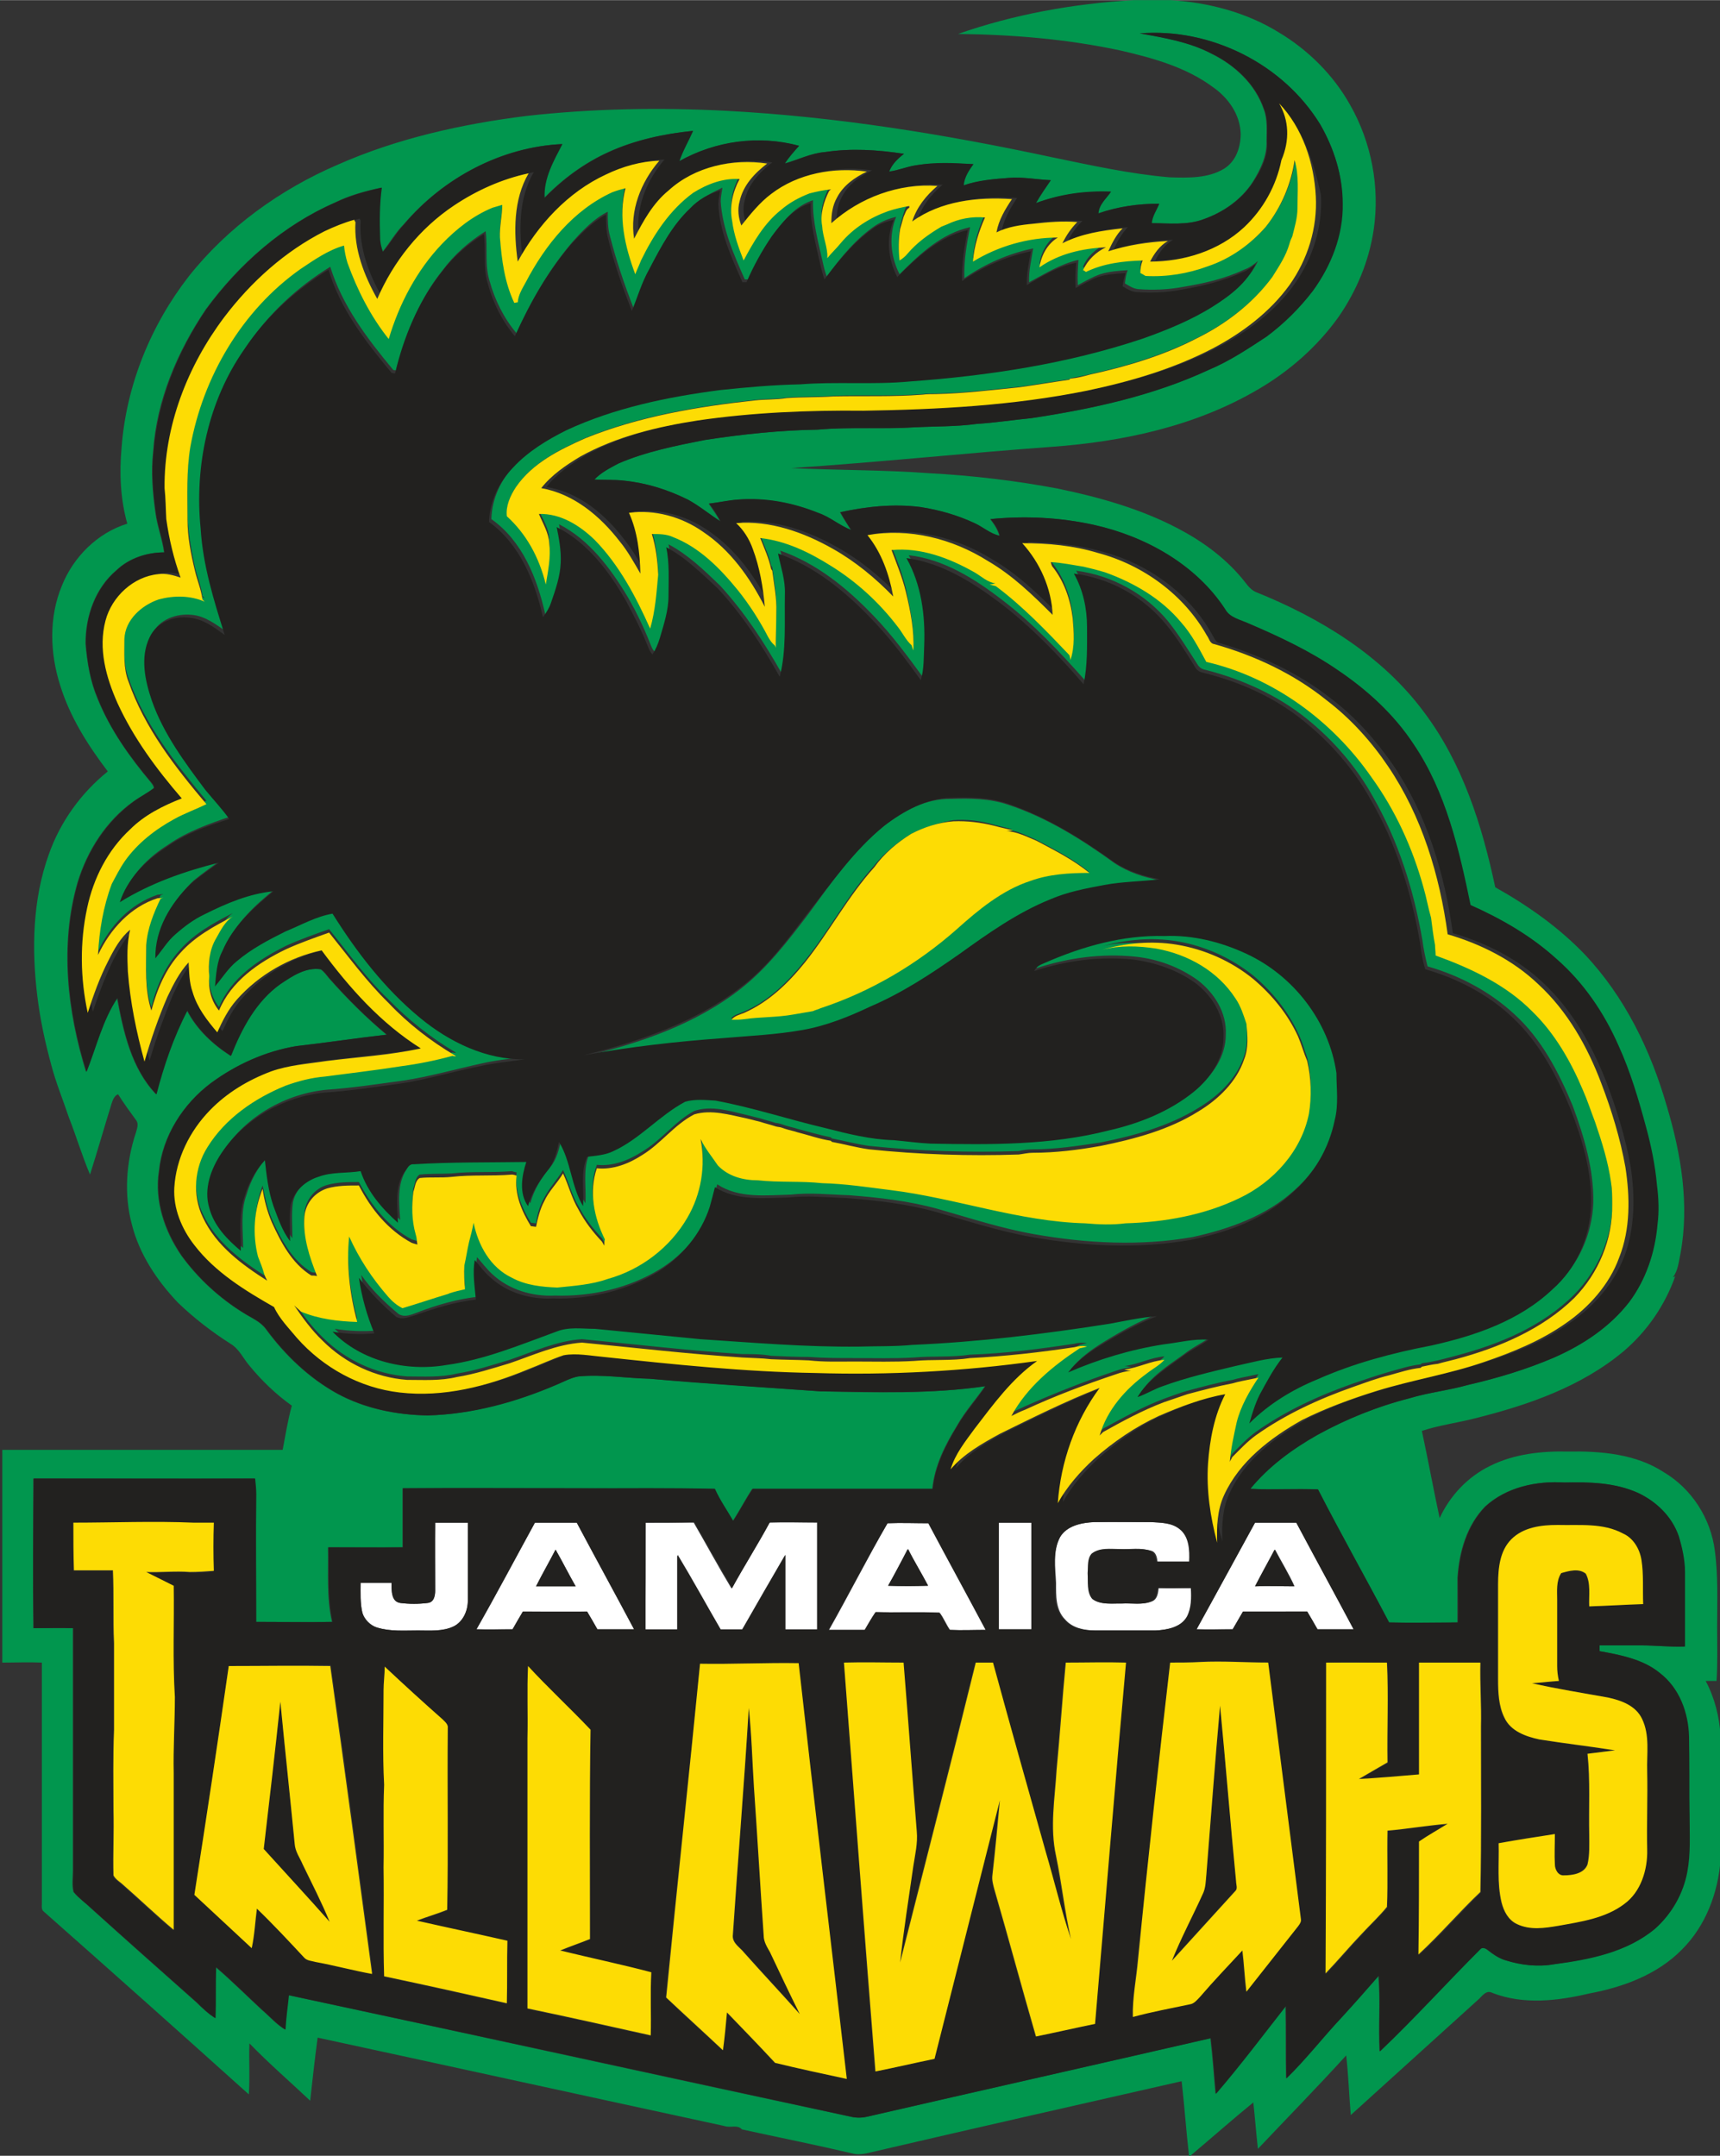
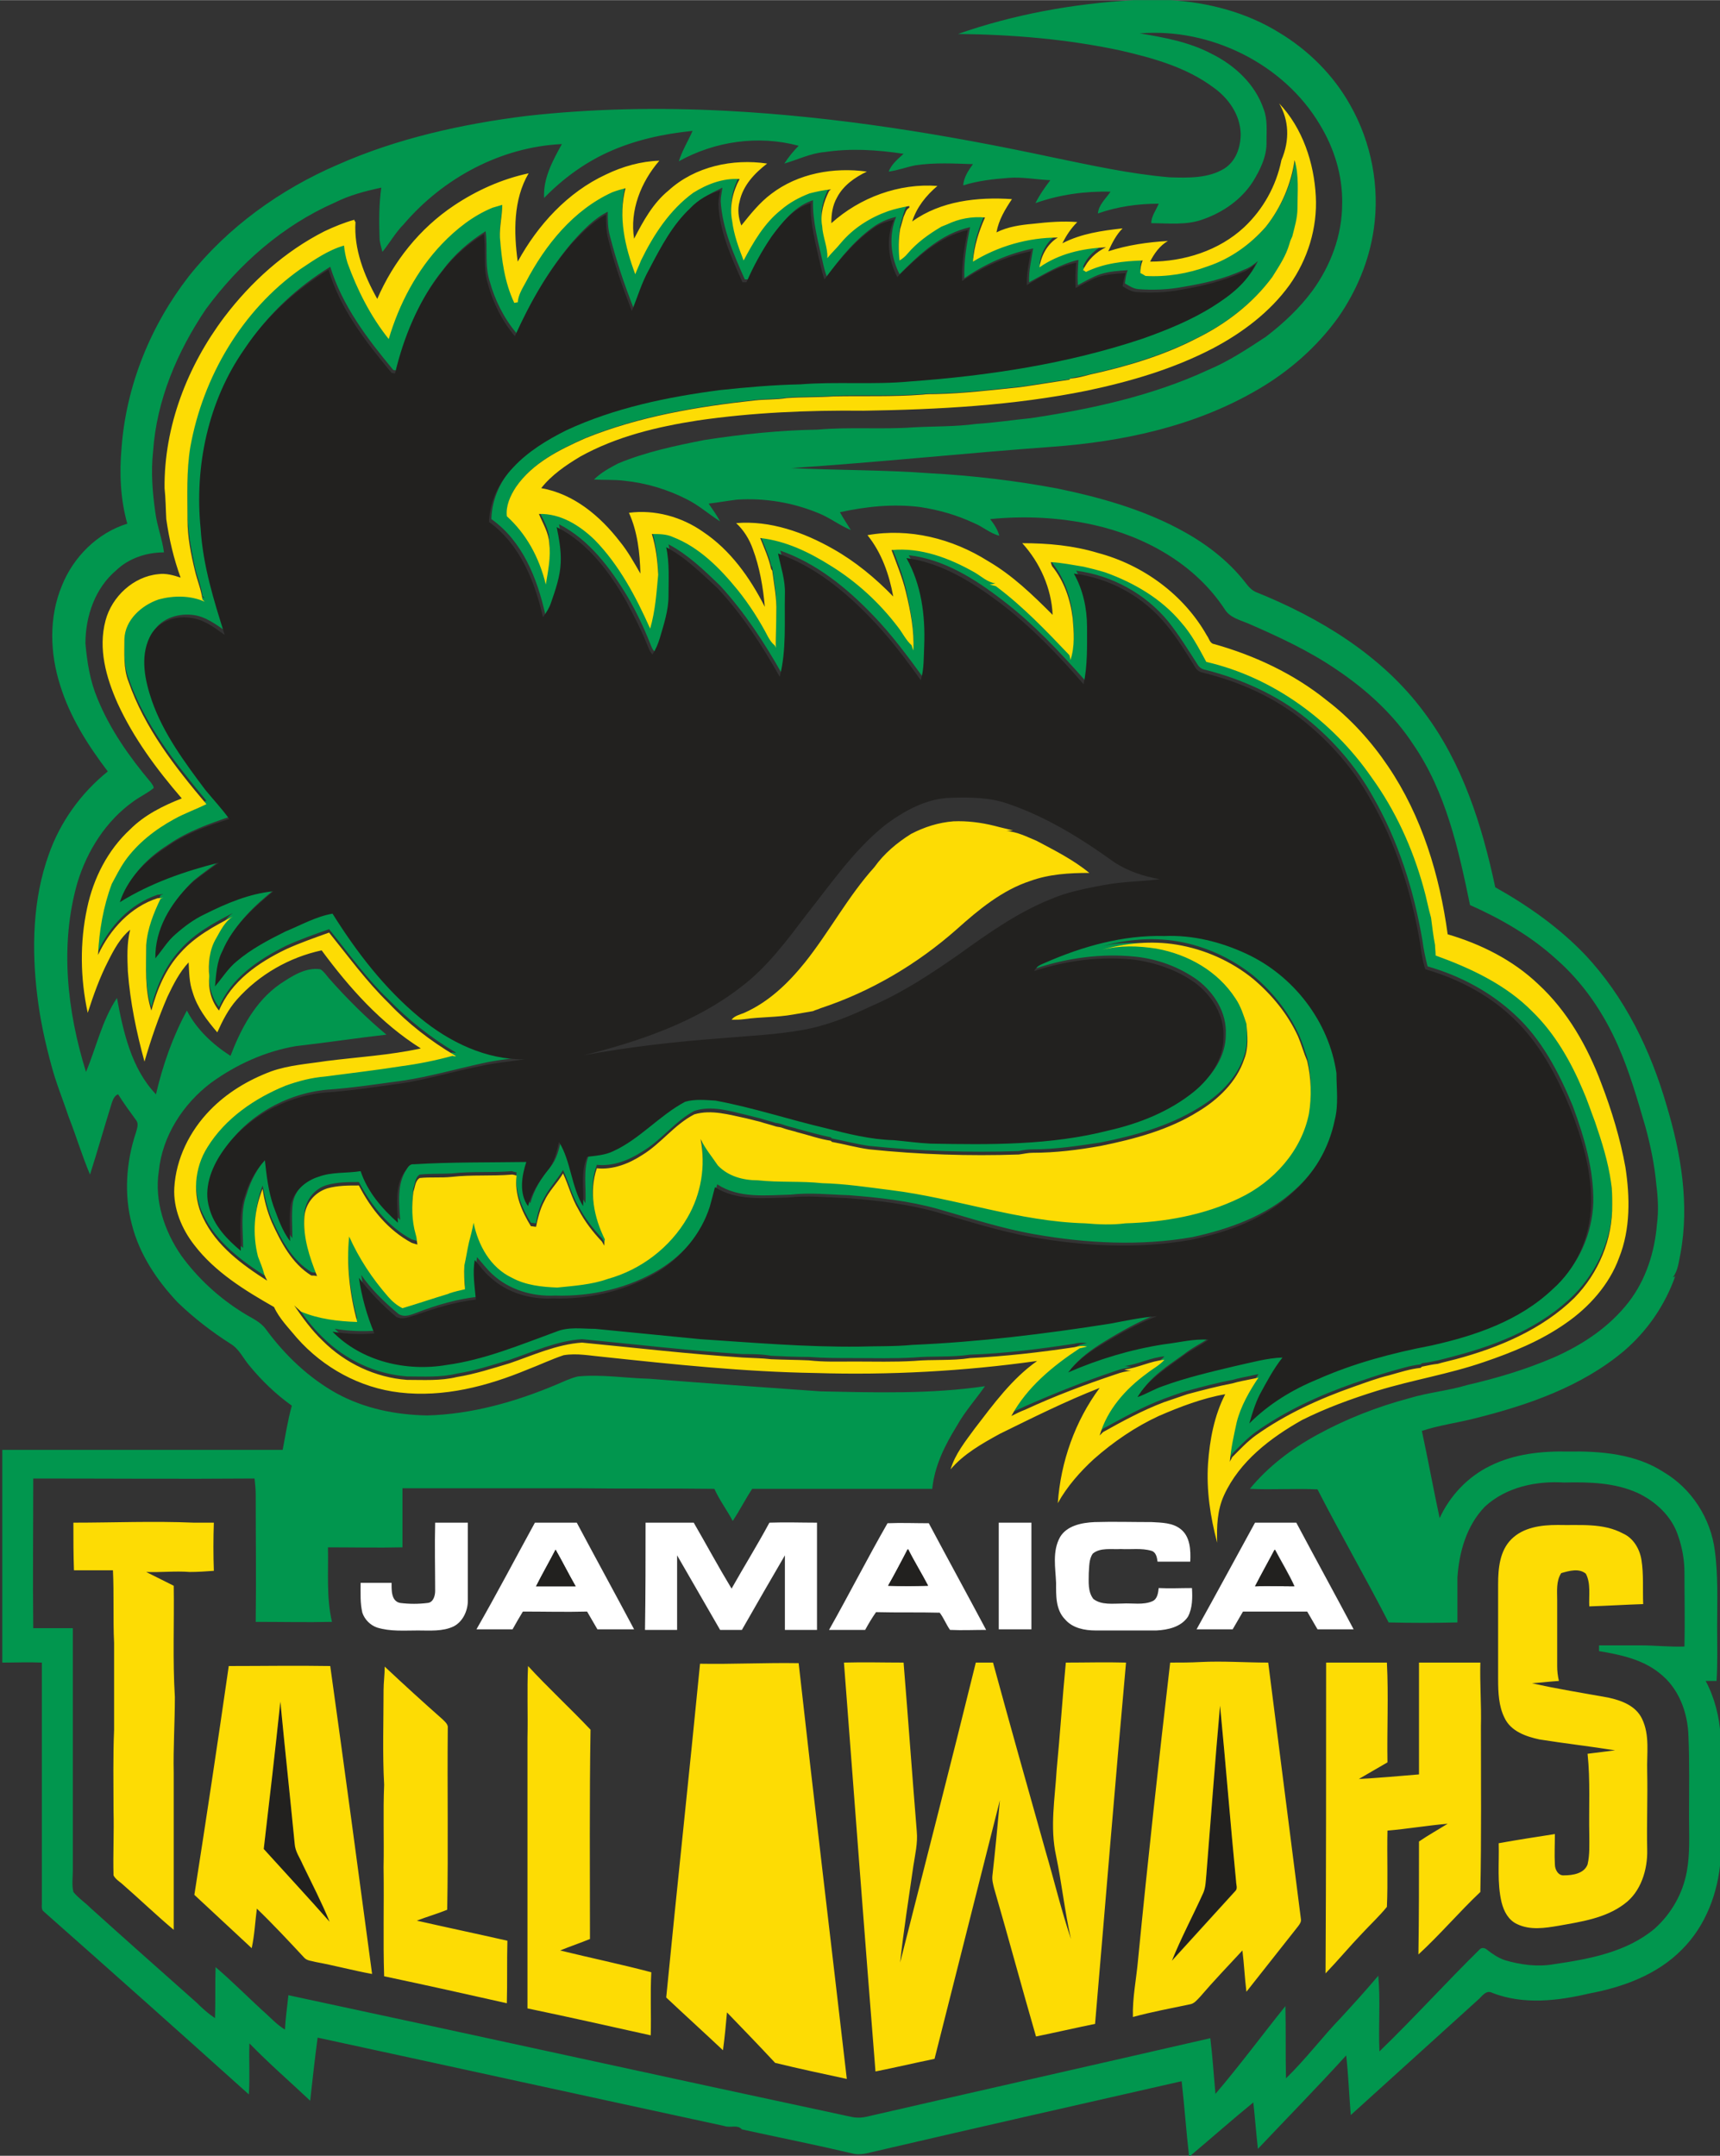
<svg xmlns="http://www.w3.org/2000/svg" id="Layer_1" viewBox="0 0 300 375.9" width="1995" height="2500">
  <rect x="0" y="0" width="300" height="375.9" fill="#333333" stroke="none" />
  <style>.st0{fill:#01964e}.st1{fill:#fff}.st2{fill:#22211f}.st3{fill:#fddc04}</style>
  <g id="_x23_01964eff">
    <path class="st0" d="M0 0h.1L0 .1V0zM197.8 0h6.3c6.6.4 13.2 2.1 18.9 5.6 5.2 3.1 9.6 7.5 12.5 12.7 3.7 6.5 5.2 14.3 4.1 21.7-.8 5.5-3 10.7-6.1 15.2-3.7 5.2-8.6 9.5-14.1 12.7-10.9 6.4-23.5 9.1-36 10-15.1 1.1-30.2 2.7-45.4 3.7 8 .4 16.1.3 24.1.9 7.5.4 15.1 1.3 22.5 2.7 7.2 1.5 14.3 3.5 20.8 6.9 4.2 2.2 8.1 5 11.2 8.7.7.8 1.3 1.9 2.4 2.4 11.2 4.5 22.1 11.1 29.4 21 6.7 8.9 10.1 19.7 12.4 30.5 5.7 3.2 11.1 7 15.6 11.7 7 7.4 11.5 16.7 14.3 26.4 2.5 8.3 4 17.2 2.4 25.8-.3 1.4-.4 2.9-1.3 4.1.1 0 .3-.1.4-.2-1.8 5.1-4.9 9.6-9 13.1-7.4 6.2-16.7 9.4-25.9 11.7-3.1.8-6.3 1.2-9.3 2.2 1.1 5.1 2 10.1 3.1 15.2 1.8-3.9 4.9-7.2 8.8-9.1 4.2-2.1 9-2.6 13.6-2.5 5.7-.1 11.8.4 16.7 3.6 4.9 2.9 8.2 8.1 8.9 13.7.6 4.4.4 8.9.4 13.3 0 3.1.1 6.3-.1 9.4h-1.9c1.6 3 2.4 6.3 2.6 9.6v21.5c-.4 5.8-2.6 11.6-6.7 15.7-4.3 4.4-10.3 6.6-16.2 7.7-5.5 1.3-11.5 2-16.9-.1-1.1-.6-1.8.6-2.5 1.2l-22.2 20.1c-.3-3.5-.4-6.9-.8-10.4-5 5.5-10.3 10.9-15.4 16.3-.3-2.7-.5-5.4-.8-8.1-3.8 3.1-7.4 6.3-11.1 9.4h-.1c-.5-4.3-.8-8.7-1.3-13.1-17.6 4-35.3 8-52.9 12.1-1.5.3-3 .9-4.5.5-6.4-1.5-12.9-2.8-19.3-4.2-.8-.9-2-.2-3.1-.6-23.6-5.1-47.3-10.3-70.9-15.4-.5 3.7-.9 7.4-1.3 11-3.5-3.3-7.2-6.5-10.6-10-.1 3 .1 5.9-.1 8.9-11.9-10.7-23.9-21.4-35.9-32-.3-.4-.2-.9-.2-1.3v-42c-2.3-.1-4.6 0-6.9 0v-37.1h48.9c.5-2.6.9-5.2 1.6-7.7-2.8-2-5.3-4.4-7.5-7.1-1-1.2-1.7-2.8-3.2-3.7-3.3-2.1-6.4-4.5-9.2-7.2-3.6-3.8-6.7-8.4-8-13.6-1.4-5.2-1-10.9.7-16 .2-.7.5-1.5.1-2.1-1.1-1.5-2.2-3-3.2-4.6-.6.2-.9.9-1.1 1.5-1.3 4.2-2.5 8.4-3.8 12.5-1.4-3.3-2.4-6.7-3.7-10-1-3-2.2-5.9-3-8.9-1.1-4-2-8.1-2.5-12.3-1-8.2-.8-16.8 2-24.6 2-5.7 5.6-10.7 10.3-14.5-3.5-4.6-6.6-9.5-8.3-15-1.8-5.6-2-11.9.3-17.4 2-5 6.2-9.2 11.4-10.8-1.2-4.3-1.4-8.8-1-13.2.8-10.9 5.1-21.4 11.7-29.9 6.8-8.6 16-15.2 26-19.5 10.4-4.6 21.7-7.1 32.9-8.5 11.6-1.3 23.2-1.5 34.8-.9 19.2 1 38.2 4.1 56.9 8.1 6.8 1.4 13.5 2.9 20.5 3.5 3.2.1 6.7.2 9.5-1.5 2.1-1.3 2.9-3.8 2.9-6.1-.1-3.3-2.1-6.2-4.8-8.1-4.7-3.5-10.5-5.1-16.1-6.4-9.3-2-18.9-2.8-28.4-2.9 9.7-3.4 20.1-5.3 30.7-5.9m1 5.8c4.2.7 8.6 1.5 12.4 3.5 4.1 2 7.7 5.3 9.2 9.7.7 1.8.5 3.7.5 5.6.1 2.6-1.1 5-2.4 7.1-2 3.1-5.2 5.3-8.6 6.5-2.9 1.1-6.1.7-9.1.7 0-1.2.8-2.2 1.3-3.4-3.6 0-7.2.5-10.6 1.7.1-1.5 1.4-2.6 2.2-3.8-4.4-.1-8.9.5-13.1 2 .7-1.4 1.6-2.7 2.6-4-2.4-.1-4.9-.6-7.3-.4-2.7.2-5.3.5-7.9 1.3.1-1.4.9-2.6 1.7-3.7-3.3-.1-6.7-.3-10 .2-1.6.3-3.1.9-4.7 1.1.5-1.3 1.6-2.2 2.6-3.1-4.6-.7-9.2-1-13.8-.3-2.4.2-4.6 1.3-7 2 .7-1.1 1.6-2.2 2.5-3.1-7-1.9-14.6-.8-20.9 2.7.6-1.9 1.6-3.5 2.4-5.3-5 .5-10.1 1.6-14.7 3.7-4.2 1.9-8 4.7-11.2 8-.2-3.4 1.5-6.5 3.1-9.4-10.6.5-20.7 5.9-27.6 14-1.4 1.4-2.4 3.2-3.7 4.8-.2-.8-.5-1.7-.5-2.5-.1-2.9-.1-5.8.3-8.7-2.8.6-5.5 1.3-8.1 2.6-9.1 4-16.7 10.7-22.5 18.6-5 7.4-8.6 15.9-9.2 24.8-.4 3.6-.1 7.2.4 10.7.3 2.3 1.2 4.6 1.5 6.9-3 0-6.1 1-8.3 3.1-3.7 3.1-5.4 8-5.4 12.8.3 3.3.8 6.5 2.1 9.6 2.2 5.4 5.6 10.2 9.3 14.6.2.3.5.6.5 1-1.1.9-2.4 1.5-3.5 2.3-4.8 3.4-8.1 8.6-9.8 14.2-3.1 10.8-1.8 22.4 1.5 33 1.8-4.3 2.8-9 5.4-12.9 1.1 5.9 2.5 12.3 6.8 16.8 1.2-5.1 2.9-10 5.4-14.6 1.7 3.3 4.5 5.9 7.6 7.9 1.8-4.7 4.3-9.5 8.6-12.5 2.1-1.4 4.5-3 7.1-2.6.6.4 1 1 1.5 1.6 3.1 3.5 6.4 6.8 10 9.8-5.3.6-10.5 1.4-15.8 2-5.3.9-10.4 3.2-14.8 6.4-4.9 3.7-8.5 9.3-9.1 15.4-.8 5.2 1 10.5 3.9 14.7 2.9 4 6.6 7.4 10.8 10 1.4.9 3 1.5 4 2.9 3.3 4.5 7.5 8.5 12.4 11.2 4.8 2.6 10.2 3.7 15.7 3.8 7.8-.2 15.5-2.4 22.6-5.4 1.2-.5 2.4-1.1 3.7-1.4 4.1-.4 8.3.3 12.4.4 10 .8 20 1.5 29.9 2.2 9.6.2 19.2.5 28.7-.9-1.6 2.3-3.5 4.4-4.9 6.9-2.1 3.4-3.9 7-4.3 11h-31.4c-1.2 1.8-2.2 3.8-3.4 5.6-1-1.9-2.3-3.6-3.2-5.6-7.7-.1-15.4 0-23.2-.1H70.2v10.3c-4.3.1-8.7 0-13 0 .1 4.3-.3 8.7.7 13-4.4.1-8.8 0-13.3 0 .1-7.4 0-14.8 0-22.2 0-.9-.1-1.9-.2-2.8-12.9.1-25.8 0-38.6 0 0 8.7-.1 17.4 0 26.1h6.9v42.3c0 1.2-.2 2.5.1 3.7.9 1.1 2 1.8 3 2.8 6.1 5.5 12.3 11 18.5 16.5 1 1 2 1.9 3.2 2.7.1-3 0-5.9.1-8.9 2.8 2.4 5.4 5 8.1 7.5 1.3 1.1 2.5 2.5 4 3.4.1-2 .4-4 .6-6 32.7 7 65.4 14.2 98.1 21.2.9.2 1.8.2 2.7 0 20-4.6 40-9.1 60-13.7.4 3.2.6 6.5.9 9.7 4.2-4.9 8.1-10.2 12.2-15.3.1 4.2 0 8.4.1 12.6 3.5-3.4 6.4-7.3 9.7-10.7 2.2-2.4 4.3-4.7 6.4-7.2.4 4.4 0 8.8.2 13.2 6-5.8 11.6-12 17.5-17.8.4-.4 1-.2 1.3.1.9.7 1.9 1.4 3.1 1.8 2.7.8 5.7 1.2 8.5.7 6.2-.9 12.7-2.1 17.6-6.2 2.9-2.6 4.9-6.1 5.6-9.9.6-3.2.4-6.4.4-9.6 0-4.7.1-9.4-.1-14-.1-4.2-1.7-8.5-5.1-11.1-3-2.4-6.9-3.2-10.5-3.8v-1h7.3c2.5 0 5.1.3 7.6.2.1-4.3 0-8.7 0-13 0-2.1-.4-4.3-1.1-6.3-1.1-3.4-3.9-6-7.1-7.5-4-1.8-8.5-1.9-12.8-1.8-4.9-.3-10.1.8-13.8 4.2-3.2 3.3-4.5 7.9-4.8 12.4v7.8c-4 .1-8 .1-12 0-4-7.8-8.4-15.4-12.4-23.2-3.9-.2-7.9.1-11.8-.1 3.2-3.9 7.3-7 11.7-9.4 5.1-2.8 10.5-4.9 16.1-6.4 3.3-1 6.8-1.3 10.1-2.3 5.2-1.2 10.2-2.7 15.1-4.8 5-2.2 9.7-5.3 13.1-9.7 3-3.9 4.5-8.7 4.9-13.5.3-2.3.2-4.6-.1-6.9-.3-3.4-1-6.8-1.9-10.1-1.4-4.8-2.8-9.7-4.8-14.2-2.5-5.7-6.1-11-10.8-15.1-4.4-4-9.6-7-15-9.4-2-9.7-4.2-19.7-9.9-28-3.4-5.2-8.1-9.5-13.3-13-4.8-3.3-10.2-5.8-15.5-8.1-1.4-.6-3.2-1-4.1-2.5-5.2-7.9-13.9-12.7-22.9-14.7-5.9-1.3-12-1.6-18-1 .7.9 1.3 1.8 1.6 2.9-1.6-.4-2.9-1.6-4.4-2.2-3-1.4-6.1-2.3-9.4-2.8-4.7-.6-9.4-.1-14 .9.6 1.1 1.3 2.1 1.9 3.1-2-.8-3.7-2.2-5.8-3-4.4-1.8-9.2-2.6-14-2.3-1.7.2-3.3.5-5 .7.7 1 1.4 2 2 3.1-1.9-1.2-3.7-2.8-5.7-3.8-3.5-1.8-7.2-2.9-11.1-3.3-1.7-.2-3.5-.1-5.2-.2 1.2-1.2 2.7-2 4.2-2.8 4.8-2 10-3.1 15.1-4.1 6.5-1 13.1-1.7 19.7-1.8 5.6-.5 11.2 0 16.7-.4 3.7-.2 7.3-.1 11-.6 3.2-.2 6.4-.7 9.5-1 10.6-1.6 21.2-3.9 30.9-8.4 3.6-1.5 6.9-3.7 10.1-5.8 3-2.3 5.8-4.9 8.1-8 3.2-4.4 5.2-9.7 5.2-15.2.1-4.9-1.4-9.7-3.9-13.8-6.3-10.6-19.1-16.9-31.4-15.9z" />
    <path class="st0" d="M220.8 39.5c2.7-3.4 4.5-7.4 5.1-11.7.9 2.7.5 5.6.5 8.4 0 1.7-.5 3.3-.9 4.9-.2.4-.3.9-.5 1.3-.6 2.1-1.8 4-3 5.8-3.4 4.6-8.1 8.2-13.2 10.7-5.9 3-12.2 4.9-18.6 6.3-1.1.3-2.3.5-3.4.7l-.2.2c-2.9.4-5.7.9-8.6 1.3-4.9.5-9.8 1.1-14.7 1.2-.8 0-1.5 0-2.3.1-5.1.4-10.3.1-15.5.3-2.7.2-5.5.1-8.2.3-1.8.3-3.6.2-5.5.4-10.1 1.1-20.2 2.8-29.6 6.6-4.5 2-9.2 4.3-12.1 8.5-1.1 1.5-1.8 3.2-1.6 5.1 3.3 3 5.6 7 6.7 11.4.4-2.4.9-4.8.6-7.2 0-1.9-1.1-3.5-1.8-5.1 3.7-.1 7.1 2 9.7 4.5 4.3 4.4 7.2 9.9 9.7 15.5.9-3 1.1-6.2 1.4-9.4-.1-2.4-.4-4.8-1.1-7.1 1.2 0 2.4 0 3.6.5 4.7 1.7 8.3 5.5 11.4 9.3 2 2.6 3.9 5.3 5.3 8.2.3.5.6 1.1 1.1 1.4 0 .1.1.4.2.5 0-2.1.1-4.2.1-6.3.1-2.4-.4-4.8-.7-7.2l-.2-.3c-.4-1.9-1.3-3.6-1.9-5.4 4.5.5 8.6 2.6 12.4 4.9 4.5 2.8 8.4 6.4 11.6 10.6.8 1 1.4 2.3 2.4 3.2.1.2.2.6.3.9.2-3.4-.6-6.9-1.3-10.2-.6-2.5-1.5-4.9-2.5-7.3 5.1-.4 10.1 1.5 14.5 3.9 1.2.7 2.2 1.6 3.6 1.9-.2 0-.7.1-1 .2.3.1.8.2 1.1.3 4.7 3.5 8.8 7.8 12.8 12 0 .2.1.7.2.9.8-2.4.6-4.9.4-7.3-.4-3.2-1.5-6.5-3.6-9.1 0-.2-.1-.5-.2-.7 1.9.1 3.8.5 5.7.8 1.3.3 2.6.6 3.8 1 5 1.8 9.8 4.5 13.2 8.7 1.8 2.1 3.2 4.5 4.4 6.9 11.7 2.6 22 10.3 28.8 20.1 4.1 5.8 7.2 12.4 9.1 19.3.5 1.7.8 3.5 1.3 5.2.2 1.6.4 3.2.7 4.8.1.6.1 1.2.1 1.8 6.2 2.2 12.3 5 16.9 9.8 4 3.8 6.7 8.7 8.8 13.7.8 1.8 1.4 3.6 2.1 5.5 1.2 3.5 2.3 6.9 2.8 10.6.1 1.3.2 2.5.2 3.8.2 6-2.4 12-6.6 16.3-5.6 5.6-13.1 8.7-20.7 10.7-1 .3-2 .5-3.1.8-.9.2-1.9.4-2.8.5l-.2.2c-1.9.2-3.7.8-5.5 1.3-2.1.6-4.1 1.3-6.2 2-6 2.1-11.9 4.8-17.1 8.5-1.5 1.1-2.8 2.5-4.1 3.8-.1.2-.3.5-.4.8.2-2.3.7-4.6 1.2-6.9.7-2.9 2.2-5.4 3.8-7.8-.4.1-1.1.2-1.4.3-1 .2-2.1.4-3.1.7-2.7.5-5.3 1.2-7.9 1.9-1.4.4-2.7.9-4.1 1.4-3.7 1.4-7.1 3.3-10.6 5.2l-.6.6c1.3-4.5 4.5-8.1 8.2-10.8 1-.8 2.2-1.4 3.1-2.4-2.4.2-4.6 1.4-7 1.7.3 0 .9.1 1.2.2-.9.1-1.8.3-2.6.6-5.4 1.8-10.7 3.9-15.9 6.2-.8.4-1.6.7-2.4 1.1 2.8-5 7.3-8.7 11.9-11.8.4-.1.8-.2 1.3-.3-.7-.1-1.5-.1-2.2.1-6 .9-12.1 1.7-18.2 1.9-3.2.5-6.6.2-9.8.5-3.5.2-6.9.1-10.4.1-2.6 0-5.3 0-7.9-.2-2.2 0-4.4-.1-6.6-.2-1.7-.3-3.3-.3-5-.3-9.4-.6-18.7-1.7-28-2.6-4.4.3-8.5 2.2-12.6 3.6-3 .9-6 1.9-9.2 2.4-2.8.7-5.8.5-8.7.5-5.5-.4-10.8-2.9-14.7-6.8-1.9-1.8-3.5-4-5-6.2.4.4.8.7 1.2 1.1 3.1 1.2 6.5 1.7 9.8 1.8-1.3-4.8-1.9-9.9-1.4-14.9 1.7 3.8 4 7.4 6.8 10.5.7.8 1.5 1.6 2.5 2 2.7-.8 5.3-1.7 8-2.5l.2-.1c.9-.2 1.8-.5 2.7-.7-.1-1.4-.2-2.8-.1-4.2.3-1.3.6-2.7.8-4 .3-1.1.6-2.3.8-3.4.8 3.9 3 7.9 6.7 9.6 2.4 1.3 5.2 1.6 7.9 1.7 3-.3 6-.5 8.8-1.5 5.8-1.6 10.9-5.5 13.9-10.7 2.4-4.1 3.2-9 2.3-13.7.8 1.6 1.9 3.1 3 4.6 1.8 1.9 4.4 2.6 7 2.6 3.7.4 7.5.2 11.2.5 4 .1 8 .7 11.9 1.2 11.4 1.4 22.4 5.5 34 5.8 2.3.2 4.7.3 7 0 6.8-.2 13.7-1.3 19.9-4.4 5.9-2.8 10.8-8.2 12.1-14.7.5-3.1.4-6.2-.3-9.2-.5-1.4-.9-2.9-1.6-4.3-1.8-3.9-4.6-7.3-7.8-10-3.9-3.1-8.5-5.2-13.4-6-4.3-.7-8.8-.3-13 .9 3.1-.8 6.4-.7 9.5-.2 5.5 1 10.8 3.9 13.8 8.7.9 1.3 1.4 2.9 1.9 4.4.1 2.1.3 4.2-.4 6.2-1.3 4-4.5 7-8 9.1-5.2 3.2-11.1 4.8-17 6-4 .6-7.9 1.2-11.9 1.2-.8 0-1.6.1-2.4.3-8.7.3-17.4 0-26.1-.9-2.2-.3-4.4-.9-6.5-1.3l-.2-.2c-2-.4-4-1-5.9-1.5l-.3-.1c-.8-.2-1.6-.4-2.4-.7-.4-.1-.7-.2-1-.2-.9-.3-1.8-.5-2.7-.8l-2.4-.6c-3-.7-6.1-1.7-9.1-.7-3.4 1.8-5.7 5.1-9.1 7.1-2.3 1.5-5.1 2.6-7.9 2.3-1.5 4.1-.6 8.6 1.4 12.4 0 .4 0 .8-.1 1.1-.1-.2-.3-.5-.4-.7-1.6-1.7-3-3.5-4.1-5.6-1.2-2-1.7-4.2-2.7-6.3-1 1.7-2.4 3.1-3.3 4.9-.8 1.4-1.2 2.9-1.4 4.4-.3 0-.6-.1-.9-.1-1.6-2.6-2.9-5.7-2.5-8.8-.2 0-.6-.1-.8-.2-3.5.3-7 0-10.5.4-1.9.1-3.7 0-5.6.2-.8.5-.8 1.6-1.1 2.4-.3 2.5-.2 5 .4 7.4l.3 1.8c-.3-.1-.6-.2-1-.3-4.1-2.2-7.1-6-9.2-10-1.8 0-3.7 0-5.5.5-2.2.6-3.8 2.6-4 4.9-.4 3.6.8 7.1 2.2 10.4-.3 0-.7 0-1-.1-3.4-2.1-5.3-5.7-6.9-9.3-.8-1.9-1.2-3.8-1.6-5.8-1.4 3.7-1.7 7.9-.8 11.8.3 1 .8 2 1.1 3.1.2.4.4.8.5 1.1-4.4-2.8-8.9-6.1-11.2-11-1.9-3.9-1.5-8.7.8-12.3 3.1-5 8.2-8.5 13.6-10.7 2.2-.8 4.5-1.5 6.9-1.6 4.4-.6 8.8-1.1 13.3-1.8 3-.4 6-1 8.9-1.8l.6.1c-.1-.1-.1-.2-.2-.2-4.2-2.5-8.1-5.6-11.5-9.1-3.9-3.7-7-8.1-10.4-12.3-2.5.9-5.1 1.8-7.5 2.9-4.8 2.4-9.6 5.6-11.7 10.7-1.3-1.7-1.9-3.9-1.7-6-.1-2.3.1-4.6 1.2-6.6.8-1.4 1.6-2.9 2.9-3.8-3.3 1.7-6.6 3.5-9.1 6.3-2.6 2.8-4.2 6.4-5.1 10.1-1.2-3.7-.9-7.6-.9-11.4.2-2.8 1.3-5.5 2.5-8.1l.5-.2c-.3 0-.7.1-1 .1-4.8 1.6-8.4 5.5-10.4 9.9.2-4.2 1-8.4 2.4-12.4.7-1.4 1.4-2.8 2.3-4 2.2-3.1 5.3-5.5 8.6-7.3 1.8-1 3.7-1.7 5.6-2.6-5.4-6.5-10.8-13.3-13.6-21.4-.9-2.4-.7-5-.7-7.4.1-3.3 2.9-6 6-6.9 2.6-.7 5.5-.8 8 .4l-.4-.4c-.2-1.7-.9-3.3-1.3-5-.6-2.9-1.2-5.9-1.3-8.9 0-4.3-.2-8.5.5-12.7 2.3-12.2 9-23.8 19.2-31 2.4-1.6 4.8-3.2 7.6-4.1.1 1 .3 2 .6 3 1.7 4.8 4 9.4 7.2 13.3 1.8-6.2 4.9-12 9.3-16.6 2.5-2.6 5.4-5 8.8-6.3.6-.2 1.1-.3 1.7-.5.1 1.9-.5 3.8-.4 5.7.3 3.9.8 7.9 2.5 11.4.2 0 .5-.1.6-.1.2-1.3.8-2.4 1.4-3.5 3.4-6.5 8.3-12.6 15.1-15.7.7-.3 1.5-.6 2.3-.7-1.3 5-.1 10.3 1.7 15 .3-.8.7-1.6 1-2.4 2.2-4.5 5-8.8 9.1-11.8 2.4-1.5 5.2-2.6 8.1-2.4-1.2 2.2-1.8 4.8-1.3 7.3.3 2.4 1.2 4.7 2 6.9 1.8-3.2 3.7-6.5 6.5-8.8 1.4-1.3 3.2-2.2 5-2.9 1.2-.3 2.5-.6 3.8-.7-.1.1-.3.3-.4.3-1 1.9-1.6 4-1.2 6.1.1 1.9 1 3.7.9 5.6.8-1 1.7-1.8 2.4-2.7 2.1-2.6 5.1-4.4 8.2-5.5 1.2-.3 2.5-.6 3.7-.9v.3c-.7.3-.8 1.1-1 1.6l-.6 2.1c-.3 1.8-.3 3.7-.1 5.5.5-.4 1-.8 1.4-1.2 1.6-2 3.7-3.5 5.9-4.7.3-.1.7-.2 1-.4 2.1-.9 4.3-1.4 6.6-1.2-1.1 2.4-1.9 5-2.1 7.7 4.5-2.7 9.6-4.2 14.8-4.2-1.8 1.1-2.9 3.1-3.2 5.2 3.4-2.3 7.6-3.2 11.6-3.5-1.7.8-3.3 2.2-4 4 .1.1.4.3.5.3 3.1-1.5 6.6-1.9 9.9-2-.3.7-.5 1.5-.4 2.2.2.1.6.4.9.5 3.7.3 7.4-.4 10.9-1.7 3.9-.7 7.4-3.2 10.1-6.3m-100.4-3.2c-3 2.8-5 6.5-6.9 10.2-1.3 2.3-1.9 4.8-3 7.2-1.6-4.1-3-8.2-4.1-12.5-.4-1.4-.4-2.8-.4-4.3-2.4 1.2-4.3 3.2-6.1 5.2-4.1 4.8-7.3 10.3-9.8 16-2.2-2.6-3.8-5.8-4.7-9.1-.9-2.8-.3-5.8-.7-8.7-2.9 1.8-5.5 4.1-7.5 6.8-4.1 5.1-6.5 11.2-8 17.5-.1 0-.4-.1-.6-.1-4.5-5.4-8.9-11.2-11-18C51.9 50 46.8 54.7 43 60.4c-6.3 9-8.7 20.4-7.6 31.3.4 6.3 2.4 12.4 4.2 18.5-1.9-1.3-3.8-2.8-6.1-3-2.7-.3-5.8.8-7 3.4-1.7 3.5-.8 7.6.4 11.1 2.1 5.7 5.7 10.7 9.3 15.5 1.4 1.7 2.9 3.3 4.2 5.1-3.9 1.3-7.8 2.7-11.1 5-3.5 2.2-6.7 5.4-8 9.5 5.3-3.3 11.3-5.4 17.3-6.9-1.6 1.2-3.2 2.3-4.8 3.6-3.6 3.4-6.4 8-6.3 13.1 1.1-1.4 2.1-3 3.5-4.2 1.6-1.3 3.2-2.6 5.1-3.5 3.8-1.9 7.8-3.5 12-4-3.6 2.9-7.1 6.1-8.9 10.4-1 1.9-1.2 4.1-1.3 6.2 1.2-1.5 2.3-3.1 3.8-4.4 2.6-2.1 5.5-3.7 8.5-5.2 2.7-1 5.3-2.5 8.2-3.1 4.3 6.7 9.2 13.1 15.3 18.2 5.2 4.1 11.5 7.2 18.2 7.2-2.6.4-5.2.6-7.8 1.2-4.6 1-9.1 2.3-13.7 3-4.5.6-8.9 1.3-13.4 1.6-7.2.7-14 4.6-18 10.6-1.8 2.8-3.1 6.2-2.1 9.5.8 3.1 3.1 5.5 5.5 7.5 0-3.1-.5-6.3.6-9.3.7-2.4 1.9-4.7 3.6-6.5.3 2.7.6 5.5 1.5 8 .8 2.1 1.5 4.3 2.9 6.1 0-2.1-.2-4.2.1-6.3.5-2.4 2.6-4.1 4.8-4.9 2.4-.9 4.9-.6 7.4-1 1.1 3.6 3.7 6.6 6.5 9-.2-2.9-.6-6.2 1.1-8.8.4-.6.8-1.5 1.7-1.4 6.5-.4 13.1-.3 19.6-.4-.8 2.4-1.3 5.5.3 7.7.6-2.3 1.9-4.4 3.4-6.2 1.2-1.4 1.6-3.2 2-5 2.1 3.4 2.1 7.7 4.2 11.2.2-2.9-.5-5.9.7-8.6 1.5-.2 3.2-.3 4.6-1 4.7-2.1 8-6.3 12.5-8.6 1.7-.6 3.5-.3 5.3-.2 6.5 1.2 12.8 3.3 19.2 4.8 3.9.9 7.9 1.9 11.9 2.1 2.1.2 4.2.4 6.4.6 10.4.2 20.9.3 31.1-2.3 5.4-1.3 10.6-3.4 14.9-6.8 2.8-2.3 5.1-5.6 5.1-9.4.2-3.8-2-7.3-4.9-9.5-3.2-2.3-7-3.7-10.9-4.1-5.8-.6-11.7.2-17.2 2 .2-.8 1.1-1.1 1.8-1.4 6.6-2.8 13.7-4.9 20.9-4.7 4.9-.1 9.8 1 14.3 3.1 8.2 3.8 14.4 11.8 15.7 20.8.1 2.7.5 5.5-.3 8.2-1 4.9-3.7 9.4-7.4 12.7-4.9 4.5-11.4 6.8-17.8 8.2-9.1 1.6-18.5 1.1-27.6-.5-5.7-1-11.2-2.8-16.8-4.4-5-1.4-10.3-2-15.5-2.4-3.4-.1-6.8-.5-10.2-.1-4.3.1-9 .7-12.8-1.8-.3 1.1-.6 2.2-.9 3.4-1.5 4.8-4.9 8.8-9.1 11.4-5.4 3.3-11.9 4.8-18.3 4.6-3.9.2-8-1-10.9-3.7-1-.9-1.8-2-2.7-3-.4 2.3.1 4.6.2 6.9-3.6.4-7.1 1.4-10.5 2.7-1.1.4-2.3 1-3.4.3-2.4-2-4.7-4.2-6.5-6.8.5 3.3 1.4 6.6 2.7 9.7-2.4.2-4.9.1-7.3-.3 5.1 5.2 12.9 7 19.9 5.8 6.7-.9 12.9-3.5 19.1-5.8 2.2-.8 4.5-.5 6.8-.5 6.1.5 12.2 1.2 18.3 1.8 9.2.7 18.4 1.4 27.7 1.3 3.1 0 6.2.1 9.3-.3 11.6-.4 23-1.9 34.5-3.7 2.7-.4 5.5-1.1 8.2-1.3-3.4 1.3-6.6 3.1-9.7 5-2.1 1.3-4.2 2.8-5.8 4.8 5.4-2.3 11-4 16.7-4.9 2.6-.3 5.1-.9 7.8-.8-1.6 1.1-3.3 1.9-4.8 3.1-2.8 2-5.8 3.9-7.6 6.9 1.5-.5 2.9-1.4 4.4-1.9 4.1-1.5 8.3-2.5 12.6-3.5 2.8-.6 5.5-1.3 8.3-1.5-1.6 2-2.8 4.3-4 6.5-.9 1.6-1.4 3.3-1.8 5 3.4-3.3 7.5-5.9 11.9-7.7 6.4-2.8 13.1-4.6 19.9-5.9 7.6-1.7 15.3-4.3 21.1-9.8 4.1-3.7 6.5-9.1 6.7-14.6.1-5.8-1.6-11.5-3.6-16.9-2.4-5.8-5.4-11.6-10.1-15.9-4.3-4-9.6-6.8-15.2-8.4-.4-1.5-.7-3-.9-4.5-1.5-8.8-4.2-17.4-8.7-25.2-2.9-5.2-6.9-9.8-11.5-13.5-5.1-4.1-11.3-6.9-17.6-8.5-.6-.1-1.1-.4-1.4-.9-1.6-2.5-3.2-5.1-5.1-7.5-4-4.9-9.9-8.1-16.1-8.9 1.6 2.8 2.3 6.1 2.3 9.3 0 3.3.1 6.7-.6 10-4.5-5.1-9.2-10.1-14.6-14.2-4.8-3.7-10.2-7.1-16.3-7.8 2.6 4.6 3.3 10 3.1 15.2-.1 2 0 4.1-.6 6.1-2.7-3.7-5.5-7.5-8.7-10.8-4.6-4.8-9.9-9.1-16.2-11.3.6 2.3 1.3 4.6 1.2 7.1-.1 4.8.3 9.7-.9 14.4-3.1-5.5-6.5-10.7-10.8-15.4-2.8-2.7-5.6-5.4-9-7.2.6 2.8.5 5.7.4 8.5 0 2.5-.8 4.9-1.5 7.3-.3 1-.7 2.1-1.3 2.9-.4-.3-.6-.9-.8-1.4-1.1-2.8-2.4-5.5-3.9-8.1-3-5-6.7-10-12-12.7.4 2 .7 4.1.7 6.2-.1 2.4-.9 4.8-1.7 7-.3.9-.8 1.7-1.4 2.5-1.4-6.3-4-12.8-9.4-16.6.1-3.6 1.7-7 4.2-9.5 2.6-2.8 5.9-4.8 9.3-6.5 8.4-3.9 17.6-5.8 26.8-7 4.6-.5 9.3-1 14-1 6.4-.6 12.8 0 19.1-.5 13.8-.9 27.6-3.1 40.7-7.5 4.2-1.5 8.4-3.2 12.2-5.6 2.9-1.9 5.9-4.1 7.4-7.4-.7.6-1.5 1.2-2.4 1.5-3.4 1.6-7 2.4-10.6 3-2.6.5-5.3.6-7.9.4-.9-.1-1.6-.6-2.3-1 .1-.8.2-1.6.5-2.3-1.6.1-3.2.2-4.8.7-1.4.5-2.6 1.2-3.9 1.9-.1-1.5 0-2.9.1-4.4-3.1.7-5.8 2.4-8.6 3.9-.1-2 .4-3.9.7-5.9-4.3.9-8.4 2.7-12 5.2-.1-3 .4-6 1-8.9-5 1.1-8.8 4.7-12.3 8.2-1.6-3.1-1.9-6.8-.6-10-1.3.3-2.5.8-3.6 1.5-3.4 2.3-6.1 5.6-8.5 8.9-.3-.8-.5-1.6-.7-2.5-.8-3.6-1.8-7.1-1.7-10.8-2.9.9-5 3.4-6.8 5.8-1.7 2.5-3.3 5.2-4.4 8h-.7c-1.9-4.3-3.9-8.8-4.2-13.6 0-.8.2-1.6.3-2.4-2.3 1.1-4.2 2.1-5.6 3.6z" />
-     <path class="st0" d="M154.2 144c3.3-2.6 7.3-4.8 11.7-4.7 3.3-.1 6.7-.1 9.9 1 6.7 2.2 12.8 6 18.6 10.2 2.4 1.6 5.2 2.5 8 3-3.2.4-6.5.4-9.7 1-3.2.6-6.4 1.2-9.4 2.5-5.8 2.2-10.9 5.8-15.8 9.5-4.9 3.5-10 6.8-15.6 9.2-3.8 1.7-7.7 3.3-11.9 4.1-4.5.8-9.1 1-13.7 1.4-8.2.5-16.3 1.5-24.4 3 9.7-2.3 19.4-5.6 27.3-11.8 4.6-3.6 8.2-8.3 11.7-12.9 4.1-5.6 8-11.2 13.3-15.5m4.7 1.4c-2.4 1.5-4.7 3.3-6.5 5.6-4.6 5.1-7.8 11.3-12.1 16.6-2.9 3.6-6.3 7-10.6 8.8-.8.4-1.7.5-2.2 1.2.7 0 1.5 0 2.2-.1 2.8-.4 5.7-.3 8.5-.8 1.2-.2 2.3-.4 3.5-.6.4-.2.9-.3 1.3-.5 8.8-2.8 16.9-7.6 23.8-13.8 3.8-3.4 7.9-6.7 12.8-8.4 3.3-1.2 6.8-1.4 10.3-1.4-2.8-2.3-6-3.9-9.2-5.6-1.7-.7-3.4-1.7-5.3-1.7.3 0 .9-.1 1.2-.1-1.1-.3-2.1-.5-3.2-.8-2.3-.7-4.8-1-7.2-.8-2.5.5-5 1.2-7.3 2.4z" />
  </g>
  <g id="_x23_ffffffff">
    <path class="st1" d="M75.9 265.5h5.7v13.6c0 1.8-.9 3.7-2.5 4.5-1.9.9-4.1.7-6.2.7-2.4 0-4.8.2-7.1-.5-1.2-.4-2.2-1.4-2.6-2.6-.4-1.7-.3-3.4-.3-5.2h5.4c0 1.2-.1 3.2 1.5 3.5 1.6.2 3.2.2 4.8 0 1-.1 1.3-1.3 1.3-2.1 0-3.9-.1-7.9 0-11.9zM93.3 265.5h7.3c3.3 6.2 6.7 12.4 10 18.6h-6.4c-.6-1-1.2-2.1-1.8-3.1-3.7.1-7.4 0-11.2 0-.6 1-1.2 2-1.8 3.1h-6.3c3.5-6.1 6.8-12.4 10.2-18.6m.2 11.1h6.9c-1.2-2.1-2.3-4.3-3.5-6.4-1.1 2.1-2.3 4.2-3.4 6.4zM112.6 265.5h8.4c2.2 3.8 4.3 7.7 6.6 11.5 2.2-3.9 4.5-7.6 6.6-11.5 2.8-.1 5.6 0 8.3 0v18.7h-5.6v-13c-2.5 4.3-5 8.6-7.5 13h-3.8c-2.5-4.3-5-8.7-7.5-13v13h-5.6c.1-6.2.1-12.5.1-18.7zM154.8 265.6c2.4-.1 4.8 0 7.2 0 3.3 6.2 6.7 12.4 10 18.6-2.1 0-4.2.1-6.3 0-.7-1-1.1-2.1-1.8-3-3.7-.1-7.4 0-11.1-.1-.7 1-1.3 2-1.9 3.1h-6.3c3.5-6.2 6.7-12.5 10.2-18.6m.1 10.9c2.3.1 4.6 0 6.9 0-1.1-2.2-2.4-4.3-3.5-6.4-1.1 2.2-2.2 4.3-3.4 6.4zM174.2 265.5h5.7v18.6h-5.7v-18.6zM184.9 268c1.2-2 3.8-2.5 6-2.6 3.3-.1 6.6 0 10 0 1.7.1 3.6.1 5 1.2 1.7 1.3 1.8 3.7 1.7 5.7h-5.7c-.1-.8-.3-1.7-1.1-1.9-1.7-.5-3.6-.2-5.3-.3-1.6.1-3.6-.3-4.9.8-.7 1-.6 2.3-.7 3.4 0 1.5-.2 3.2.8 4.5 1.4 1.1 3.4.8 5.1.8 1.7-.1 3.6.3 5.2-.4.9-.4 1-1.5 1.1-2.3 1.9.1 3.8 0 5.8 0 .1 1.7.1 3.5-.7 5-1.2 1.8-3.5 2.3-5.5 2.4h-10.6c-1.9 0-4-.4-5.3-1.9-1.7-1.7-1.6-4.2-1.6-6.4-.1-2.6-.7-5.5.7-8zM218.9 265.5h7.2c3.3 6.2 6.7 12.4 10 18.6h-6.3c-.6-1-1.2-2.1-1.8-3.1h-11.2c-.6 1-1.2 2.1-1.8 3.1h-6.3c3.4-6.1 6.8-12.4 10.2-18.6m0 11.1c2.3-.1 4.6 0 6.9 0-1-2.2-2.3-4.3-3.4-6.4-1.1 2.1-2.3 4.2-3.5 6.4z" />
  </g>
  <g id="_x23_22211fff">
-     <path class="st2" d="M198.8 5.8c12.3-1 25 5.3 31.5 15.9 2.4 4.2 3.9 9 3.9 13.8.1 5.5-2 10.8-5.2 15.2-2.3 3-5 5.7-8.1 8-3.2 2.1-6.5 4.3-10.1 5.8-9.7 4.5-20.3 6.8-30.9 8.4-3.2.3-6.3.8-9.5 1-3.6.5-7.3.4-11 .6-5.6.3-11.2-.1-16.7.4-6.6.1-13.2.8-19.7 1.8-5.1 1-10.3 2-15.1 4.1-1.5.8-3.1 1.6-4.2 2.8 1.7.1 3.5 0 5.2.2 3.9.4 7.6 1.6 11.1 3.3 2 1.1 3.8 2.6 5.7 3.8-.6-1.1-1.2-2.1-2-3.1 1.7-.2 3.3-.6 5-.7 4.8-.4 9.5.5 14 2.3 2.1.7 3.7 2.2 5.8 3-.7-1-1.3-2-1.9-3.1 4.6-1 9.3-1.5 14-.9 3.2.5 6.4 1.4 9.4 2.8 1.5.7 2.7 1.9 4.4 2.2-.3-1.1-.9-2-1.6-2.9 6-.6 12.1-.3 18 1 9 2 17.8 6.9 22.9 14.7.8 1.5 2.6 1.8 4.1 2.5 5.4 2.3 10.7 4.8 15.5 8.1 5.2 3.5 9.9 7.8 13.3 13 5.6 8.3 7.9 18.3 9.9 28 5.4 2.4 10.6 5.4 15 9.4 4.7 4.1 8.3 9.4 10.8 15.1 2.1 4.6 3.5 9.4 4.8 14.2.9 3.3 1.6 6.7 1.9 10.1.3 2.3.4 4.6.1 6.9-.4 4.8-2 9.6-4.9 13.5-3.4 4.4-8.1 7.5-13.1 9.7-4.9 2.1-9.9 3.6-15.1 4.8-3.3.9-6.8 1.3-10.1 2.3-5.6 1.4-11 3.6-16.1 6.4-4.4 2.5-8.5 5.5-11.7 9.4 3.9.2 7.9 0 11.8.1 4 7.8 8.3 15.4 12.4 23.2 4 .1 8 0 12 0 .1-2.6 0-5.2 0-7.8.3-4.5 1.6-9.1 4.8-12.4 3.7-3.4 8.9-4.5 13.8-4.2 4.3-.1 8.8 0 12.8 1.8 3.2 1.5 5.9 4.1 7.1 7.5.6 2 1.1 4.2 1.1 6.3v13c-2.5.1-5.1-.2-7.6-.2H279v1c3.7.7 7.6 1.4 10.5 3.8 3.4 2.6 5 6.9 5.1 11.1.1 4.7 0 9.4.1 14 0 3.2.2 6.4-.4 9.6-.7 3.8-2.7 7.3-5.6 9.9-4.9 4.1-11.4 5.4-17.6 6.2-2.8.5-5.8.2-8.5-.7-1.1-.3-2.1-1-3.1-1.8-.4-.3-1-.5-1.3-.1-5.9 5.9-11.5 12.1-17.5 17.8-.3-4.4.1-8.8-.2-13.2-2.1 2.4-4.2 4.8-6.4 7.2-3.3 3.5-6.3 7.4-9.7 10.7-.1-4.2 0-8.4-.1-12.6-4 5.1-7.9 10.3-12.2 15.3-.3-3.2-.5-6.5-.9-9.7-20 4.6-40 9.1-60 13.7-.9.2-1.8.2-2.7 0-32.7-7.1-65.4-14.2-98.1-21.2-.2 2-.5 4-.6 6-1.5-.9-2.7-2.3-4-3.4-2.7-2.5-5.3-5.1-8.1-7.5-.1 3 0 5.9-.1 8.9-1.2-.7-2.2-1.7-3.2-2.7-6.2-5.5-12.3-10.9-18.5-16.5-1-.9-2.1-1.7-3-2.8-.3-1.2-.1-2.5-.1-3.7v-42.3c-2.3-.1-4.6 0-6.9 0-.2-8.7-.1-17.4 0-26.1h38.6c.1.9.2 1.9.2 2.8-.1 7.4 0 14.8 0 22.2 4.4 0 8.8.1 13.3 0-.9-4.3-.6-8.6-.7-13h13v-10.3c10.4-.1 20.8 0 31.2 0 7.7 0 15.4-.1 23.2.1.9 2 2.1 3.7 3.2 5.6 1.2-1.9 2.2-3.8 3.4-5.6h31.4c.4-4 2.3-7.7 4.3-11 1.4-2.4 3.3-4.5 4.9-6.9-9.5 1.4-19.1 1-28.7.9-10-.7-20-1.3-29.9-2.2-4.1-.1-8.3-.8-12.4-.4-1.3.2-2.5.9-3.7 1.4-7.2 3.1-14.8 5.2-22.6 5.4-5.4-.1-10.9-1.2-15.7-3.8-4.9-2.7-9.1-6.7-12.4-11.2-1-1.4-2.6-2-4-2.9-4.2-2.6-7.9-6-10.8-10-2.9-4.3-4.7-9.5-3.9-14.7.6-6.2 4.2-11.8 9.1-15.4 4.3-3.2 9.4-5.5 14.8-6.4 5.3-.6 10.5-1.4 15.8-2-3.6-3-6.9-6.3-10-9.8-.5-.6-.9-1.2-1.5-1.6-2.7-.4-5 1.2-7.1 2.6-4.2 3-6.7 7.7-8.6 12.5-3.1-2-5.9-4.6-7.6-7.9-2.4 4.6-4.1 9.6-5.4 14.6-4.3-4.5-5.7-10.8-6.8-16.8-2.6 3.9-3.7 8.6-5.4 12.9-3.3-10.6-4.6-22.2-1.5-33 1.7-5.6 5-10.7 9.8-14.2 1.1-.8 2.4-1.5 3.5-2.3 0-.4-.2-.7-.5-1-3.7-4.4-7.2-9.2-9.3-14.6-1.3-3-1.9-6.3-2.1-9.6-.1-4.7 1.7-9.7 5.4-12.8 2.2-2.1 5.3-3.1 8.3-3.1-.3-2.3-1.2-4.5-1.5-6.9-.5-3.5-.8-7.2-.4-10.7.7-8.9 4.2-17.4 9.2-24.8 5.8-7.9 13.5-14.7 22.5-18.6 2.6-1.2 5.3-2 8.1-2.6-.4 2.9-.4 5.8-.3 8.7 0 .9.2 1.7.5 2.5 1.3-1.5 2.3-3.3 3.7-4.8 6.8-8.1 17-13.5 27.6-14-1.5 2.9-3.3 6-3.1 9.4 3.2-3.3 7-6.1 11.2-8 4.6-2.1 9.7-3.2 14.7-3.7-.8 1.8-1.8 3.5-2.4 5.3 6.3-3.6 13.9-4.6 20.9-2.7-.9 1-1.8 2-2.5 3.1 2.3-.6 4.5-1.8 7-2 4.6-.7 9.2-.4 13.8.3-1.1.8-2.1 1.8-2.6 3.1 1.6-.2 3.1-.9 4.7-1.1 3.3-.6 6.7-.4 10-.2-.8 1.1-1.6 2.3-1.7 3.7 2.5-.9 5.2-1.1 7.9-1.3 2.5-.2 4.9.3 7.3.4-.9 1.3-1.8 2.6-2.6 4 4.2-1.6 8.6-2.2 13.1-2-.8 1.2-2.1 2.2-2.2 3.8 3.4-1.2 7-1.7 10.6-1.7-.4 1.1-1.2 2.1-1.3 3.4 3 0 6.2.4 9.1-.7 3.4-1.2 6.6-3.4 8.6-6.5 1.4-2.1 2.6-4.5 2.4-7.1 0-1.9.2-3.8-.5-5.6-1.5-4.4-5.1-7.7-9.2-9.7-3.9-2-8.2-2.7-12.5-3.5M223.1 18c1.7 2.9 1.9 6.4 1.3 9.7-.8 4.4-3.2 8.6-6.5 11.7-4.4 4.1-10.5 6-16.4 6 .7-1.4 1.7-2.8 3.1-3.6-3.5.1-7.1.6-10.4 1.8.6-1.4 1.4-2.8 2.5-4-3.6.3-7.3.9-10.5 2.6.6-1.4 1.5-2.6 2.6-3.7-2.6-.1-5.2 0-7.7.3-2.2.3-4.4.6-6.4 1.5.4-2.1 1.5-4 2.7-5.8-6-.4-12.4.3-17.4 3.9.8-2.5 2.4-4.5 4.4-6.2-6.7-.5-13.5 2-18.5 6.5 0-1.5.2-3.1 1-4.5 1.1-2.1 3.1-3.5 5.2-4.5-5.8-.9-12 .3-16.7 3.9-2.1 1.5-3.7 3.5-5.2 5.5-.5-1.3-.7-2.8-.3-4.2.6-2.8 2.6-4.9 4.8-6.6-6.1-.9-12.6.5-17.2 4.7-2.7 2.3-4.4 5.3-6 8.4-.8-4.9 1.2-9.9 4.4-13.6-3.2.1-6.4 1.1-9.3 2.4-6.7 3.1-11.9 8.8-15.4 15.2-.7-5.1-.8-10.8 1.9-15.4-4.6.9-9 2.9-13 5.6-5.9 3.9-10.5 9.7-13.4 16.3-2.3-4-4.1-8.6-3.8-13.4 0-.1-.1-.3-.2-.4-1.8.5-3.6 1.2-5.2 2-7 3.4-12.9 8.8-17.5 15-6.4 8.5-10.5 19.1-10.4 29.8l.3 5.4c.4 3.5 1.2 6.9 2.5 10.2-1.2-.5-2.6-.8-3.9-.6-4.4.4-8.1 3.9-9.2 8.1-1.3 4.8.1 9.9 2.1 14.4 2.8 6.1 6.8 11.5 11.2 16.6-3.3 1.3-6.5 2.9-9 5.4-4 3.6-6.4 8.5-7.5 13.7-1.3 6-1.2 12.3.1 18.3 1-3.1 2.2-6.2 3.6-9.1 1-1.9 2.1-3.9 3.8-5.4-.5 2.4-.4 4.9-.4 7.3.4 5.3 1.5 10.6 2.9 15.7 1.1-3.8 2.5-7.6 4-11.3 1-2.1 2-4.3 3.7-6 .1 1.7.1 3.5.7 5.2.8 2.7 2.6 4.9 4.3 7 .9-2 1.9-4 3.4-5.7 3.8-4.4 9.1-7.3 14.8-8.6 4.8 6.6 10.4 12.8 17.3 17.1-5.4 1.1-11 1.5-16.5 2.2-3.2.4-6.5.7-9.6 1.8-4 1.4-7.7 3.7-10.7 6.8-3.5 3.6-6 8.5-6.2 13.5-.2 3.6 1.3 7.2 3.5 10 3.6 4.7 8.8 7.9 13.9 10.8.9 2.1 2.6 3.7 4 5.4 4.6 5.2 11 8.7 17.9 9.5 7.6.9 15.3-1.1 22.3-4 2.1-.8 4.1-1.8 6.3-2.5 2.3-.4 4.7.2 7 .3 12.3 1.3 24.6 2.6 36.9 2.8 12.9.4 25.9-.2 38.7-2.1-4.4 3.1-7.7 7.5-10.9 11.8-1.6 2.2-3.4 4.4-4.2 7.1 2.3-2.7 5.4-4.5 8.6-6.2 5.7-2.8 11.5-5.7 17.4-8-4.3 5.8-6.8 12.9-7.3 20.1 1.6-2.9 3.8-5.4 6.3-7.7 3.4-3 7.1-5.7 11.3-7.5 3.7-1.7 7.6-3.2 11.6-3.8-1.9 3.7-2.7 8-3 12.1-.4 4.6.3 9.3 1.6 13.8-.1-2.8 0-5.7 1.2-8.3 2.6-5.9 8.1-10 13.6-13.1 4.2-2.1 8.6-3.8 13.1-5.1 6.1-1.9 12.5-2.9 18.6-5 5-1.6 9.9-3.6 14.2-6.7 4.1-2.8 7.6-6.8 9.4-11.5 1.9-5 1.9-10.6 1.1-15.8-.9-5-2.4-9.8-4.2-14.6-2.5-6.4-6-12.6-11-17.3-4.4-4.2-10-7-15.8-8.7-1.4-10.3-4.5-20.6-10.4-29.3-3-4.3-6.5-8.3-10.7-11.5-5.8-4.6-12.6-7.7-19.6-9.8-.7-.1-.9-.9-1.3-1.5-4-7.2-11.2-12.3-19-14.4-4.3-1.2-8.8-1.7-13.2-1.7 3.1 3.4 5.1 7.8 5.3 12.5-3.5-3.5-7-6.9-11.3-9.4-6.2-3.9-13.8-5.8-21-4.5 2.5 3 3.8 6.8 4.5 10.7-3.1-3.2-6.6-6.1-10.5-8.3-5.1-2.9-10.9-5-16.9-4.5 1.3 1.3 2.2 2.8 2.9 4.5 1.2 3.2 1.9 6.7 2.1 10.1-2.6-5.1-6-9.9-10.8-13.1-3.7-2.6-8.4-3.9-12.9-3.3 1.5 3.3 2 7 2 10.6-1.1-1.9-2.2-3.8-3.6-5.6-3.4-4.5-8-8.4-13.7-9.3 1.8-2.3 4.3-4 6.8-5.5 6.3-3.5 13.4-5.2 20.5-6.3 9.6-1.4 19.2-1.8 28.9-1.7 13.1-.2 26.2-.9 39-3.5 7.6-1.6 15.1-3.8 22-7.4 5.1-2.7 9.9-6.2 13.3-11 3.2-4.5 4.9-10 4.6-15.5-1.2-5.6-3.2-11.7-7.3-16M12.8 265.5v8.4h6.8c.2 4.2-.1 8.5.2 12.7v15.1c-.2 4.7-.1 9.4-.1 14.1.1 3.8-.1 7.5 0 11.3.3.6.9 1 1.4 1.4 3.1 2.7 6 5.5 9.1 8.1v-27.3c-.1-4.4.2-8.9.2-13.3-.4-6.5-.1-12.9-.2-19.4l-4.8-2.4c2.5.1 5.1-.2 7.6 0 1.4.1 2.8 0 4.2-.2-.1-2.8-.1-5.6 0-8.4h-3.5c-6.9-.3-13.9-.1-20.9-.1m63.1 0v11.9c0 .9-.2 2-1.3 2.1-1.6.2-3.2.2-4.8 0-1.6-.2-1.5-2.2-1.5-3.5h-5.4c0 1.7-.1 3.5.3 5.2.3 1.2 1.3 2.3 2.6 2.6 2.3.7 4.7.5 7.1.5 2.1 0 4.3.2 6.2-.7 1.7-.8 2.5-2.7 2.5-4.5v-13.6h-5.7m17.4 0c-3.4 6.2-6.7 12.4-10.2 18.6 2.1.1 4.2 0 6.3 0 .6-1 1.2-2.1 1.8-3.1h11.2c.6 1 1.2 2 1.8 3.1h6.4c-3.3-6.2-6.7-12.4-10-18.6h-7.3m19.3 0v18.6h5.6v-13c2.6 4.3 5 8.7 7.5 13h3.8c2.5-4.3 5-8.7 7.5-13v13h5.6v-18.7h-8.3c-2.1 3.9-4.5 7.6-6.6 11.5-2.2-3.8-4.4-7.7-6.6-11.5-2.9.1-5.7.1-8.5.1m42.2.1c-3.6 6.1-6.8 12.4-10.3 18.6h6.3c.6-1 1.2-2.1 1.9-3.1 3.7.1 7.4-.1 11.1.1.7.9 1.1 2 1.8 3 2.1.1 4.2 0 6.3 0-3.3-6.2-6.7-12.4-10-18.6-2.3 0-4.7-.1-7.1 0m19.4-.1v18.6h5.7v-18.6h-5.7m10.7 2.5c-1.3 2.5-.8 5.4-.9 8 0 2.2-.1 4.8 1.6 6.4 1.3 1.5 3.4 1.9 5.3 1.9h10.6c2-.1 4.4-.5 5.5-2.4.8-1.5.8-3.3.7-5h-5.8c-.1.9-.2 1.9-1.1 2.3-1.6.7-3.5.3-5.2.4-1.7-.1-3.7.3-5.1-.8-1-1.2-.7-3-.8-4.5.1-1.2-.1-2.5.7-3.4 1.4-1.1 3.3-.8 4.9-.8 1.8.1 3.6-.3 5.3.3.8.3 1 1.2 1.1 1.9h5.7c.1-2 0-4.4-1.7-5.7-1.4-1.1-3.3-1.1-5-1.2h-10c-2 .1-4.6.6-5.8 2.6m34-2.5l-10.2 18.6c2.1.1 4.2 0 6.3 0 .6-1 1.2-2.1 1.8-3.1H228c.6 1 1.2 2 1.8 3.1h6.3c-3.3-6.2-6.7-12.4-10-18.6h-7.2m44.7 2.9c-1.9 2.1-2.3 5.1-2.4 7.8v16.6c0 2.2.1 4.6 1.1 6.7 1.1 2.3 3.8 3.3 6.1 3.8 4.4.7 8.8 1.3 13.2 1.9l-4.8.6c.5 4.7.2 9.4.3 14.1 0 1.7.1 3.5-.3 5.2-.6 1.6-2.6 1.9-4.1 1.9-1 .1-1.7-1-1.6-1.9-.1-1.8 0-3.6 0-5.3-3.3.5-6.6 1-9.8 1.6.1 3.4-.3 6.9.5 10.3.4 1.5 1.2 3.1 2.7 3.8 2.3 1 4.8.6 7.2.3 4-.8 8.2-1.4 11.5-3.8 3-2.1 4.1-6 4-9.5-.1-4.5.1-9.1 0-13.6-.1-3.1.5-6.4-.9-9.2-1.1-2.2-3.6-3.1-5.9-3.7-4.4-.8-8.9-1.5-13.3-2.5 1.6-.1 3.1-.3 4.7-.4-.2-.9-.3-1.7-.3-2.6V279c0-1.6-.2-3.3.7-4.7 1.4-.4 3.1-.8 4.3.1 1 1.7.6 3.8.6 5.7 3.1-.1 6.3-.3 9.4-.4 0-2.6.1-5.1-.3-7.7-.3-1.9-1.4-3.8-3.2-4.6-3.5-1.8-7.6-1.4-11.4-1.5-2.8 0-5.9.3-8 2.5m-116.4 21.5c1.8 23.8 3.5 47.5 5.4 71.3 3.4-.7 6.8-1.5 10.3-2.2 3.8-15 7.6-30.1 11.4-45.1-.4 4.4-.8 8.7-1.3 13.1-.1.8.1 1.6.3 2.3 2.5 8.6 4.8 17.2 7.3 25.8 3.4-.7 6.9-1.4 10.3-2.2 1.8-21 3.5-42 5.4-63-3.5-.1-7 0-10.5 0-.6 6.2-1.1 12.5-1.6 18.7-.3 5-1.2 10.1-.1 15 .9 4.8 1.5 9.7 2.6 14.5-1.6-5-2.9-10.2-4.4-15.2-3-11-6.1-22-9.2-33h-3c-4.3 17.4-8.8 34.8-13.2 52.3.6-5.6 1.6-11.2 2.3-16.8.2-2 .8-4.1.6-6.1-.8-9.8-1.5-19.6-2.3-29.4-3.3 0-6.8-.1-10.3 0m56.9 0c-1.9 17.2-3.8 34.5-5.7 51.7-.3 3.3-.9 6.6-.9 10 3.3-.8 6.6-1.4 9.9-2.2.8-.1 1.3-.8 1.8-1.3 2.4-2.7 4.9-5.4 7.4-8.1.3 2.4.4 4.8.7 7.2l9-11.4c.3-.4.6-.8.5-1.3l-5.7-44.7c-3.9.1-7.9-.3-11.8-.1-1.7.2-3.5.1-5.2.2m27.2 0v54.3c2.2-2.3 4.2-4.7 6.4-7 1.4-1.6 3-3 4.3-4.6.1-4.4 0-8.9.1-13.3 3.5-.4 7-1 10.5-1.2-1.7 1-3.4 2-5 3.1.1 6.6 0 13.1-.1 19.7 3.8-3.4 7.1-7.3 10.8-10.9.2-9.6.1-19.3.1-28.9.1-3.7-.2-7.4-.1-11.1h-10.7v19.5c-3.5.3-7 .6-10.5.8 1.6-1 3.3-2 5-2.9-.1-5.8.2-11.6-.1-17.4-3.7-.2-7.2-.2-10.7-.1m-109.2.2c-1.9 19.4-4.1 38.8-6 58.2 3.2 3.1 6.6 6.1 9.9 9.2.3-2.2.5-4.4.7-6.6 2.8 2.9 5.7 5.8 8.4 8.8 4.2 1 8.4 1.9 12.5 2.8-2.8-24.2-5.6-48.3-8.4-72.5-5.6-.1-11.3.2-17.1.1m-82.2.4C38 303.7 36 317 34 330.2c3.3 3.2 6.6 6.2 10 9.3.4-2.3.6-4.6.9-6.9 2.8 2.8 5.5 5.7 8.3 8.6.5.5 1.3.6 1.9.7 3.3.6 6.6 1.5 9.9 2.1-2.4-17.9-4.7-35.8-7.3-53.7-5.9.1-11.9.1-17.8.2m27.2.1c0 1.4-.2 2.8-.2 4.2.1 5.5-.1 11 .1 16.5-.2 4.8-.1 9.6-.1 14.4.1 6.3-.1 12.6.1 19 7.2 1.5 14.3 3.1 21.4 4.7.1-3.6 0-7.3.1-10.9-5.3-1.2-10.5-2.3-15.8-3.5 1.7-.7 3.6-1.2 5.3-1.9.1-10.5 0-21.1.1-31.7.1-.7-.4-1.1-.9-1.5-3.4-3.1-6.8-6.2-10.1-9.3M92 303.1v47.2c7.2 1.5 14.3 3.1 21.5 4.7.1-3.7-.1-7.3.1-11-5.3-1.4-10.6-2.5-15.9-3.8 1.7-.7 3.4-1.4 5.2-2 .1-12.2-.1-24.3.1-36.5-3.6-3.7-7.4-7.3-10.9-11.1-.2 4.1 0 8.3-.1 12.5z" />
    <path class="st2" d="M120.4 36.3c1.4-1.5 3.2-2.5 5.2-3.1-.1.8-.3 1.6-.3 2.4.2 4.8 2.3 9.3 4.2 13.6h.7c1.2-2.8 2.7-5.5 4.4-8 1.8-2.4 3.8-4.9 6.8-5.8-.1 3.7.9 7.2 1.7 10.8.2.8.4 1.7.7 2.5 2.5-3.3 5.1-6.5 8.5-8.9 1.1-.8 2.4-1.2 3.6-1.5-1.4 3.2-1 6.9.6 10 3.5-3.5 7.4-7.1 12.3-8.2-.6 2.9-1.1 5.9-1 8.9 3.6-2.5 7.7-4.3 12-5.2-.3 1.9-.8 3.9-.7 5.9 2.7-1.6 5.5-3.3 8.6-3.9-.1 1.4-.2 2.9-.1 4.4 1.3-.6 2.5-1.4 3.9-1.9 1.5-.5 3.2-.6 4.8-.7-.2.8-.4 1.5-.5 2.3.7.4 1.4.9 2.3 1 2.6.2 5.3.1 7.9-.4 3.6-.6 7.3-1.5 10.6-3 .9-.3 1.7-.9 2.4-1.5-1.5 3.3-4.4 5.5-7.4 7.4-3.8 2.4-8 4.1-12.2 5.6-13.1 4.4-26.9 6.5-40.7 7.5-6.4.6-12.8 0-19.1.5-4.7.1-9.3.5-14 1-9.2 1.2-18.4 3.1-26.8 7-3.4 1.7-6.7 3.7-9.3 6.5-2.5 2.6-4.1 5.9-4.2 9.5 5.4 3.9 8 10.4 9.4 16.6.6-.8 1.1-1.6 1.4-2.5.8-2.3 1.6-4.6 1.7-7 .1-2.1-.3-4.2-.7-6.2 5.4 2.7 9.1 7.7 12 12.7 1.4 2.6 2.8 5.3 3.9 8.1.2.5.4 1 .8 1.4.6-.9 1-1.9 1.3-2.9.7-2.4 1.5-4.8 1.5-7.3 0-2.8.2-5.7-.4-8.5 3.4 1.8 6.2 4.6 9 7.2 4.3 4.6 7.7 9.9 10.8 15.4 1.2-4.7.8-9.6.9-14.4.1-2.4-.7-4.7-1.2-7.1 6.3 2.2 11.6 6.5 16.2 11.3 3.2 3.3 6 7 8.7 10.8.6-2 .5-4.1.6-6.1.2-5.2-.5-10.6-3.1-15.2 6.1.8 11.5 4.2 16.3 7.8 5.4 4.1 10.2 9.1 14.6 14.2.7-3.3.6-6.7.6-10 0-3.2-.7-6.5-2.3-9.3 6.3.8 12.1 4 16.1 8.9 1.9 2.3 3.5 4.9 5.1 7.5.3.5.8.8 1.4.9 6.4 1.6 12.5 4.3 17.6 8.5 4.6 3.7 8.6 8.3 11.5 13.5 4.5 7.7 7.2 16.4 8.7 25.2.2 1.5.4 3 .9 4.5 5.6 1.6 11 4.4 15.2 8.4 4.7 4.4 7.7 10.1 10.1 15.9 2.1 5.4 3.8 11.1 3.6 16.9-.2 5.5-2.5 10.9-6.7 14.6-5.8 5.5-13.5 8.1-21.1 9.8-6.8 1.3-13.6 3.1-19.9 5.9-4.4 1.8-8.5 4.3-11.9 7.7.5-1.7 1-3.4 1.8-5 1.2-2.2 2.4-4.5 4-6.5-2.8.1-5.5.9-8.3 1.5-4.2 1-8.5 2-12.6 3.5-1.5.5-2.9 1.4-4.4 1.9 1.8-3 4.9-4.9 7.6-6.9 1.5-1.2 3.3-2 4.8-3.1-2.6-.2-5.2.5-7.8.8-5.8.9-11.4 2.6-16.7 4.9 1.6-2 3.6-3.5 5.8-4.8 3.1-1.9 6.3-3.7 9.7-5-2.8.2-5.5.8-8.2 1.3-11.4 1.8-22.9 3.2-34.5 3.7-3.1.3-6.2.2-9.3.3-9.3.1-18.5-.7-27.7-1.3l-18.3-1.8c-2.3 0-4.6-.4-6.8.5-6.3 2.3-12.5 4.9-19.1 5.8-7 1.2-14.8-.6-19.9-5.8 2.4.4 4.8.5 7.3.3-1.3-3.1-2.2-6.3-2.7-9.7 1.9 2.5 4.1 4.8 6.5 6.8 1.1.6 2.3 0 3.4-.3 3.4-1.2 6.9-2.3 10.5-2.7-.2-2.3-.6-4.6-.2-6.9.9 1 1.7 2.2 2.7 3 2.9 2.7 7 3.9 10.9 3.7 6.3.2 12.8-1.3 18.3-4.6 4.2-2.6 7.6-6.7 9.1-11.4.3-1.1.6-2.2.9-3.4 3.8 2.4 8.5 1.9 12.8 1.8 3.4-.4 6.8 0 10.2.1 5.2.4 10.4 1 15.5 2.4 5.6 1.6 11.1 3.4 16.8 4.4 9.1 1.6 18.5 2.1 27.6.5 6.4-1.3 12.9-3.6 17.8-8.2 3.8-3.3 6.4-7.8 7.4-12.7.7-2.7.3-5.5.3-8.2-1.3-9-7.5-17-15.7-20.8-4.5-2.1-9.4-3.3-14.3-3.1-7.2-.2-14.3 1.8-20.9 4.7-.7.3-1.5.6-1.8 1.4 5.5-1.8 11.4-2.6 17.2-2 3.9.5 7.7 1.8 10.9 4.1 2.9 2.2 5.1 5.7 4.9 9.5 0 3.7-2.3 7.1-5.1 9.4-4.3 3.5-9.6 5.6-14.9 6.8-10.1 2.6-20.7 2.5-31.1 2.3-2.1-.1-4.2-.4-6.4-.6-4-.1-8-1.1-11.9-2.1-6.4-1.5-12.7-3.6-19.2-4.8-1.7-.1-3.6-.3-5.3.2-4.5 2.4-7.9 6.5-12.5 8.6-1.4.7-3 .8-4.6 1-1.2 2.7-.5 5.7-.7 8.6-2.1-3.5-2.1-7.8-4.2-11.2-.4 1.7-.8 3.6-2 5-1.5 1.9-2.8 3.9-3.4 6.2-1.6-2.2-1.1-5.3-.3-7.7-6.5.1-13.1 0-19.6.4-.9-.1-1.2.8-1.7 1.4-1.7 2.6-1.2 5.8-1.1 8.8-2.8-2.5-5.3-5.4-6.5-9-2.5.4-5 .1-7.4 1-2.2.7-4.3 2.5-4.8 4.9-.3 2.1-.1 4.2-.1 6.3-1.4-1.8-2.1-4-2.9-6.1-.9-2.6-1.2-5.3-1.5-8-1.7 1.8-2.9 4.1-3.6 6.5-1 3-.6 6.2-.6 9.3-2.4-2-4.7-4.4-5.5-7.5-1-3.3.3-6.8 2.1-9.5 4-6 10.9-9.9 18-10.6 4.5-.3 9-1 13.4-1.6 4.6-.7 9.1-2.1 13.7-3 2.6-.6 5.2-.8 7.8-1.2-6.7.1-13.1-3-18.2-7.2-6.2-5.1-11.1-11.5-15.3-18.2-2.9.5-5.5 2-8.2 3.1-3 1.5-5.9 3-8.5 5.2-1.5 1.2-2.6 2.9-3.8 4.4.2-2.1.3-4.3 1.3-6.2 1.8-4.3 5.4-7.5 8.9-10.4-4.2.4-8.2 2.1-12 4-1.9.9-3.5 2.1-5.1 3.5-1.4 1.2-2.4 2.8-3.5 4.2-.1-5.1 2.7-9.7 6.3-13.1 1.5-1.3 3.2-2.4 4.8-3.6-6 1.5-12 3.6-17.3 6.9 1.3-4 4.4-7.2 8-9.5 3.3-2.4 7.2-3.8 11.1-5-1.3-1.8-2.8-3.4-4.2-5.1-3.6-4.8-7.3-9.8-9.3-15.5-1.2-3.5-2.1-7.6-.4-11.1 1.2-2.6 4.3-3.8 7-3.4 2.3.2 4.3 1.7 6.1 3-1.9-6-3.8-12.1-4.2-18.5-1.1-10.9 1.3-22.3 7.6-31.3 3.8-5.7 8.9-10.3 14.7-13.9 2 6.8 6.5 12.6 11 18 .1 0 .4.1.6.1 1.5-6.3 4-12.4 8-17.5 2-2.7 4.6-5 7.5-6.8.4 2.9-.2 5.9.7 8.7.9 3.3 2.5 6.5 4.7 9.1 2.6-5.7 5.7-11.2 9.8-16 1.8-1.9 3.7-3.9 6.1-5.2 0 1.4 0 2.9.4 4.3 1 4.2 2.5 8.4 4.1 12.5 1-2.4 1.7-4.9 3-7.2 2.2-4.2 4.2-7.9 7.2-10.7M154.2 144c-5.3 4.3-9.2 10-13.4 15.3-3.5 4.6-7 9.4-11.7 12.9-7.9 6.1-17.7 9.4-27.3 11.8 8.1-1.5 16.2-2.4 24.4-3 4.6-.4 9.2-.6 13.7-1.4 4.1-.7 8.1-2.3 11.9-4.1 5.6-2.4 10.6-5.7 15.6-9.2 5-3.6 10.1-7.2 15.8-9.5 3-1.3 6.2-1.9 9.4-2.5 3.2-.6 6.5-.6 9.7-1-2.8-.5-5.6-1.4-8-3-5.7-4.1-11.8-7.9-18.6-10.2-3.2-1.1-6.6-1.1-9.9-1-4.2.1-8.2 2.3-11.6 4.9zM93.5 276.6c1.1-2.2 2.3-4.2 3.4-6.4 1.2 2.1 2.3 4.3 3.5 6.4h-6.9zM154.9 276.5c1.2-2.1 2.3-4.3 3.5-6.4 1.1 2.2 2.4 4.3 3.5 6.4-2.4.1-4.7.1-7 0zM218.9 276.6c1.1-2.2 2.3-4.3 3.4-6.4 1.1 2.1 2.4 4.2 3.4 6.4-2.2 0-4.5-.1-6.8 0zM48.9 296.7c.8 8.3 1.7 16.6 2.5 24.9.1 1.3.9 2.4 1.4 3.6 1.6 3.3 3.3 6.6 4.7 10-3.8-4.3-7.6-8.5-11.5-12.7.9-8.6 1.9-17.2 2.9-25.8zM210.4 327l2.4-29.7c1 10.2 1.8 20.4 2.8 30.7 0 .5.3 1.2-.1 1.6-3.7 4.1-7.4 8.1-11.1 12.2 1.7-4 3.7-7.9 5.5-11.9.4-.8.3-1.9.5-2.9zM130.6 297.8c.5 4.6.7 9.2 1 13.8.6 8.6 1.1 17.3 1.7 25.9 0 1.1.6 2 1.1 2.9 1.8 3.6 3.5 7.2 5.2 10.8-3.2-3.6-6.5-7.1-9.7-10.7-.7-.9-2-1.6-2-2.9.8-13.2 1.9-26.5 2.7-39.8z" />
  </g>
  <g id="_x23_fddc04ff">
    <path class="st3" d="M223.1 18c4.1 4.3 6.1 10.4 6.4 16.2.3 5.5-1.4 11-4.6 15.5-3.4 4.7-8.2 8.3-13.3 11-6.9 3.6-14.4 5.8-22 7.4-12.8 2.6-26 3.3-39 3.5-9.6-.1-19.3.3-28.9 1.7-7.1 1.1-14.2 2.8-20.5 6.3-2.5 1.5-5 3.2-6.8 5.5 5.7 1 10.3 4.9 13.7 9.3 1.4 1.7 2.5 3.7 3.6 5.6-.1-3.6-.5-7.3-2-10.6 4.5-.6 9.2.7 12.9 3.3 4.8 3.2 8.2 8 10.8 13.1-.3-3.4-.9-6.9-2.1-10.1-.6-1.7-1.6-3.3-2.9-4.5 5.9-.5 11.8 1.6 16.9 4.5 3.9 2.2 7.4 5.1 10.5 8.3-.7-3.8-2-7.6-4.5-10.7 7.3-1.3 14.8.6 21 4.5 4.3 2.5 7.8 5.9 11.3 9.4-.2-4.6-2.2-9.1-5.3-12.5 4.5 0 8.9.4 13.2 1.7 7.9 2.1 15 7.3 19 14.4.4.5.5 1.4 1.3 1.5 7.1 2 13.9 5.2 19.6 9.8 4.2 3.2 7.8 7.2 10.7 11.5 5.9 8.7 9 19 10.4 29.3 5.8 1.7 11.4 4.5 15.8 8.7 5.1 4.7 8.6 10.9 11 17.3 1.8 4.7 3.3 9.6 4.2 14.6.8 5.2.9 10.8-1.1 15.8-1.7 4.7-5.3 8.7-9.4 11.5-4.3 3-9.2 5-14.2 6.7-6.1 2.1-12.4 3.1-18.6 5-4.5 1.4-8.9 3-13.1 5.1-5.5 3.1-10.9 7.2-13.6 13.1-1.2 2.6-1.3 5.5-1.2 8.3-1.2-4.5-1.9-9.1-1.6-13.8.3-4.2 1.1-8.4 3-12.1-4 .7-7.9 2.2-11.6 3.8-4.1 1.9-7.9 4.5-11.3 7.5-2.4 2.2-4.7 4.8-6.3 7.7.5-7.2 3-14.3 7.3-20.1-5.9 2.3-11.7 5.2-17.4 8-3.1 1.7-6.3 3.5-8.6 6.2.8-2.7 2.6-4.9 4.2-7.1 3.3-4.3 6.5-8.7 10.9-11.8-12.8 1.8-25.8 2.5-38.7 2.1-12.4-.2-24.7-1.5-36.9-2.8-2.3-.2-4.7-.7-7-.3-2.1.7-4.2 1.7-6.3 2.5-7 2.9-14.6 4.9-22.3 4-6.9-.8-13.3-4.3-17.9-9.5-1.4-1.7-3.1-3.4-4-5.4-5.1-2.9-10.3-6.1-13.9-10.8-2.2-2.8-3.7-6.4-3.5-10 .3-5.1 2.7-9.9 6.2-13.5 3-3.1 6.7-5.3 10.7-6.8 3.1-1.1 6.4-1.3 9.6-1.8 5.5-.7 11-1 16.5-2.2-7-4.4-12.5-10.6-17.3-17.1-5.6 1.2-10.9 4.2-14.8 8.6-1.5 1.7-2.5 3.7-3.4 5.7-1.8-2.1-3.5-4.3-4.3-7-.6-1.7-.6-3.4-.7-5.2-1.6 1.7-2.7 3.9-3.7 6-1.6 3.7-2.9 7.5-4 11.3-1.4-5.1-2.5-10.4-2.9-15.7-.1-2.4-.2-4.9.4-7.3-1.7 1.4-2.8 3.4-3.8 5.4-1.5 2.9-2.6 6-3.6 9.1-1.3-6-1.4-12.3-.1-18.3 1.1-5.2 3.6-10.1 7.5-13.7 2.5-2.5 5.7-4.1 9-5.4-4.4-5.1-8.4-10.5-11.2-16.6-2-4.5-3.4-9.5-2.1-14.4 1.1-4.2 4.9-7.7 9.2-8.1 1.3-.2 2.7.2 3.9.6-1.2-3.3-2-6.7-2.5-10.2-.1-1.8-.1-3.6-.3-5.4-.1-10.8 4-21.3 10.4-29.8 4.7-6.2 10.6-11.5 17.5-15 1.7-.8 3.4-1.5 5.2-2 0 .1.1.3.2.4-.3 4.7 1.5 9.3 3.8 13.4 2.8-6.5 7.4-12.3 13.4-16.3 3.9-2.6 8.3-4.6 13-5.6-2.7 4.6-2.6 10.3-1.9 15.4 3.5-6.4 8.7-12.1 15.4-15.2 2.9-1.4 6.1-2.3 9.3-2.4-3.2 3.7-5.2 8.7-4.4 13.6 1.6-3.1 3.3-6.2 6-8.4 4.6-4.2 11.2-5.6 17.2-4.7-2.2 1.7-4.2 3.8-4.8 6.6-.4 1.4-.2 2.9.3 4.2 1.6-2 3.2-4 5.2-5.5 4.7-3.6 10.9-4.7 16.7-3.9-2.1 1-4.1 2.4-5.2 4.5-.8 1.4-1 2.9-1 4.5 5-4.5 11.8-7 18.5-6.5-2 1.7-3.6 3.7-4.4 6.2 5-3.6 11.4-4.3 17.4-3.9-1.2 1.8-2.3 3.6-2.7 5.8 2-1 4.2-1.3 6.4-1.5 2.6-.3 5.2-.5 7.7-.3-1.1 1.1-1.9 2.3-2.6 3.7 3.3-1.7 6.9-2.2 10.5-2.6-1.1 1.1-1.8 2.5-2.5 4 3.4-1.1 6.9-1.6 10.4-1.8-1.4.8-2.4 2.2-3.1 3.6 5.9 0 12-1.9 16.4-6 3.3-3.1 5.6-7.2 6.5-11.7 1.5-3.5 1.3-7-.4-9.9m-2.3 21.5c-2.7 3.1-6.2 5.6-10.1 6.9-3.5 1.3-7.2 1.9-10.9 1.7-.2-.1-.6-.4-.9-.5 0-.8.1-1.5.4-2.2-3.4.1-6.8.5-9.9 2-.1-.1-.4-.3-.5-.3.8-1.8 2.3-3.2 4-4-4.1.2-8.2 1.1-11.6 3.5.3-2.1 1.4-4.1 3.2-5.2-5.2 0-10.4 1.5-14.8 4.2.2-2.7 1-5.2 2.1-7.7-2.3-.2-4.5.2-6.6 1.2-.3.1-.7.3-1 .4-2.2 1.3-4.3 2.8-5.9 4.7-.4.5-.9.9-1.4 1.2-.2-1.8-.2-3.7.1-5.5l.6-2.1c.3-.6.4-1.3 1-1.6v-.3c-1.2.2-2.5.5-3.7.9-3.1 1.1-6 2.9-8.2 5.5-.8 1-1.7 1.8-2.4 2.7.1-1.9-.8-3.7-.9-5.6-.4-2.1.3-4.3 1.2-6.1.1-.1.3-.3.4-.3-1.3.1-2.6.4-3.8.7-1.8.7-3.5 1.6-5 2.9-2.9 2.3-4.8 5.6-6.5 8.8-.9-2.3-1.7-4.5-2-6.9-.5-2.5.1-5.1 1.3-7.3-2.9-.2-5.7.9-8.1 2.4-4.1 3-6.9 7.3-9.1 11.8-.3.8-.7 1.6-1 2.4-1.8-4.8-3-10-1.7-15-.8.2-1.5.4-2.3.7-6.8 3.1-11.7 9.2-15.1 15.7-.6 1.1-1.3 2.2-1.4 3.5-.2 0-.5.1-.6.1-1.7-3.6-2.2-7.5-2.5-11.4-.1-1.9.4-3.8.4-5.7-.6.2-1.1.3-1.7.5-3.4 1.4-6.3 3.7-8.8 6.3-4.4 4.6-7.5 10.5-9.3 16.6-3.2-4-5.5-8.6-7.2-13.3-.3-1-.5-2-.6-3-2.8.8-5.2 2.5-7.6 4.1-10.2 7.2-17 18.8-19.2 31-.7 4.2-.5 8.5-.5 12.7 0 3 .6 6 1.3 8.9.4 1.7 1.1 3.3 1.3 5l.4.4c-2.5-1.1-5.4-1.1-8-.4-3 1-5.9 3.6-6 6.9 0 2.5-.2 5.1.7 7.4 2.8 8.1 8.1 14.9 13.6 21.4-1.8.9-3.8 1.6-5.6 2.6-3.3 1.8-6.4 4.2-8.6 7.3-.9 1.3-1.6 2.7-2.3 4-1.5 4-2.2 8.2-2.4 12.4 2.1-4.5 5.7-8.4 10.4-9.9.3 0 .7 0 1-.1l-.5.2c-1.2 2.5-2.3 5.2-2.5 8.1 0 3.8-.3 7.7.9 11.4 1-3.7 2.5-7.3 5.1-10.1 2.5-2.8 5.8-4.6 9.1-6.3-1.4.9-2.1 2.4-2.9 3.8-1.2 2-1.4 4.4-1.2 6.6-.2 2.1.3 4.3 1.7 6 2.1-5.1 6.9-8.4 11.7-10.7 2.4-1.1 5-2 7.5-2.9 3.4 4.2 6.5 8.5 10.4 12.3 3.4 3.6 7.3 6.6 11.5 9.1.1.1.2.1.2.2l-.6-.1c-2.9.8-5.9 1.4-8.9 1.8-4.4.7-8.8 1.2-13.3 1.8-2.4.2-4.7.8-6.9 1.6-5.4 2.2-10.5 5.7-13.6 10.7-2.3 3.6-2.7 8.4-.8 12.3 2.3 4.9 6.8 8.2 11.2 11-.2-.4-.4-.8-.5-1.1-.3-1.1-.7-2.1-1.1-3.1-1-3.9-.7-8.1.8-11.8.3 2 .8 3.9 1.6 5.8 1.6 3.5 3.5 7.2 6.9 9.3.3 0 .6 0 1 .1-1.3-3.3-2.5-6.8-2.2-10.4.2-2.3 1.8-4.2 4-4.9 1.8-.5 3.6-.5 5.5-.5 2.1 4.1 5.1 7.8 9.2 10 .3.1.6.2 1 .3-.1-.6-.1-1.2-.3-1.8-.7-2.4-.7-5-.4-7.4.3-.8.3-1.9 1.1-2.4 1.8-.2 3.7 0 5.6-.2 3.5-.4 7-.1 10.5-.4.2 0 .6.1.8.2-.4 3.2.9 6.2 2.5 8.8.3 0 .6.1.9.1.3-1.5.7-3.1 1.4-4.4.8-1.8 2.3-3.2 3.3-4.9 1 2.1 1.5 4.3 2.7 6.3 1.1 2.1 2.5 3.9 4.1 5.6.1.2.3.5.4.7 0-.4 0-.8.1-1.1-1.9-3.8-2.8-8.3-1.4-12.4 2.8.3 5.6-.8 7.9-2.3 3.3-2 5.6-5.3 9.1-7.1 3-.9 6.2.1 9.1.7l2.4.6c.9.3 1.8.5 2.7.8.3.1.7.1 1 .2.8.3 1.6.5 2.4.7l.3.1c2 .5 3.9 1.2 5.9 1.5l.2.2c2.2.4 4.3 1 6.5 1.3 8.7.9 17.4 1.2 26.1.9.8-.1 1.6-.3 2.4-.3 4 0 8-.5 11.9-1.2 5.9-1.2 11.9-2.8 17-6 3.5-2.1 6.7-5.2 8-9.1.8-2 .6-4.1.4-6.2-.5-1.5-1-3.1-1.9-4.4-3.1-4.8-8.3-7.7-13.8-8.7-3.2-.5-6.4-.6-9.5.2 4.2-1.2 8.7-1.6 13-.9 4.9.8 9.6 2.9 13.4 6 3.3 2.8 6 6.1 7.8 10 .6 1.4 1 2.9 1.6 4.3.7 3 .8 6.2.3 9.2-1.3 6.5-6.2 11.9-12.1 14.7-6.2 3-13.1 4.2-19.9 4.4-2.3.3-4.7.2-7 0-11.6-.3-22.6-4.4-34-5.8-4-.5-7.9-1.1-11.9-1.2-3.7-.4-7.5-.1-11.2-.5-2.6 0-5.2-.7-7-2.6-1-1.5-2.2-2.9-3-4.6.9 4.7.1 9.6-2.3 13.7-3 5.2-8.1 9.1-13.9 10.7-2.8 1-5.9 1.2-8.8 1.5-2.7-.1-5.5-.4-7.9-1.7-3.8-1.8-5.9-5.7-6.7-9.6-.2 1.1-.5 2.3-.8 3.4-.3 1.3-.5 2.7-.8 4-.1 1.4 0 2.8.1 4.2-.9.2-1.8.4-2.7.7l-.2.1c-2.7.8-5.3 1.7-8 2.5-1-.5-1.8-1.2-2.5-2-2.8-3.2-5.1-6.7-6.8-10.5-.5 5 .1 10 1.4 14.9-3.3-.1-6.7-.5-9.8-1.8-.4-.4-.8-.7-1.2-1.1 1.5 2.2 3.1 4.4 5 6.2 3.9 3.9 9.2 6.4 14.7 6.8 2.9 0 5.8.2 8.7-.5 3.1-.5 6.2-1.5 9.2-2.4 4.1-1.4 8.2-3.3 12.6-3.6 9.3.9 18.7 2 28 2.6 1.7.1 3.3.1 5 .3 2.2.1 4.4.1 6.6.2 2.6.3 5.2.2 7.9.2 3.5 0 6.9.1 10.4-.1 3.3-.3 6.6 0 9.8-.5 6.1-.3 12.2-1 18.2-1.9.7-.2 1.5-.3 2.2-.1-.4.1-.8.2-1.3.3-4.7 3.1-9.2 6.8-11.9 11.8.8-.4 1.6-.8 2.4-1.1 5.2-2.4 10.5-4.4 15.9-6.2.8-.3 1.7-.5 2.6-.6-.3 0-.9-.1-1.2-.2 2.4-.3 4.6-1.5 7-1.7-.9 1-2.1 1.6-3.1 2.4-3.7 2.7-6.9 6.3-8.2 10.8l.6-.6c3.4-1.9 6.9-3.8 10.6-5.2 1.4-.5 2.7-.9 4.1-1.4 2.6-.7 5.3-1.4 7.9-1.9 1-.3 2.1-.5 3.1-.7.4-.1 1.1-.2 1.4-.3-1.6 2.4-3.1 5-3.8 7.8-.5 2.3-1 4.5-1.2 6.9.1-.3.3-.5.4-.8 1.3-1.3 2.6-2.7 4.1-3.8 5.2-3.7 11.1-6.4 17.1-8.5 2-.7 4.1-1.5 6.2-2 1.8-.5 3.6-1.1 5.5-1.3l.2-.2c.9-.2 1.9-.4 2.8-.5 1-.3 2-.5 3.1-.8 7.5-2 15.1-5.2 20.7-10.7 4.2-4.3 6.7-10.2 6.6-16.3 0-1.3 0-2.6-.2-3.8-.5-3.6-1.6-7.1-2.8-10.6-.7-1.8-1.3-3.7-2.1-5.5-2.1-5-4.9-9.9-8.8-13.7-4.6-4.7-10.8-7.6-16.9-9.8 0-.6-.1-1.2-.1-1.8-.3-1.6-.5-3.2-.7-4.8-.5-1.7-.8-3.5-1.3-5.2-1.9-6.9-4.9-13.5-9.1-19.3-6.8-9.8-17.1-17.4-28.8-20.1-1.3-2.4-2.6-4.9-4.4-6.9-3.4-4.1-8.2-6.9-13.2-8.7-1.3-.4-2.5-.7-3.8-1-1.9-.3-3.8-.7-5.7-.8 0 .2.1.5.2.7 2.1 2.6 3.2 5.8 3.6 9.1.2 2.4.4 4.9-.4 7.3 0-.2-.1-.7-.2-.9-4-4.2-8.1-8.5-12.8-12-.3-.1-.8-.2-1.1-.3.2 0 .7-.1 1-.2-1.4-.2-2.4-1.2-3.6-1.9-4.4-2.5-9.4-4.4-14.5-3.9.9 2.4 1.9 4.8 2.5 7.3.8 3.3 1.5 6.8 1.3 10.2-.1-.2-.2-.6-.3-.9-1-.9-1.6-2.2-2.4-3.2-3.2-4.2-7.1-7.8-11.6-10.6-3.8-2.4-7.9-4.4-12.4-4.9.7 1.8 1.5 3.5 1.9 5.4l.2.3c.3 2.4.8 4.8.7 7.2 0 2.1-.1 4.2-.1 6.3 0-.1-.1-.4-.2-.5-.5-.4-.8-.9-1.1-1.4-1.5-2.9-3.3-5.7-5.3-8.2-3.1-3.8-6.7-7.5-11.4-9.3-1.1-.5-2.4-.5-3.6-.5.7 2.3 1 4.7 1.1 7.1-.3 3.2-.5 6.3-1.4 9.4-2.5-5.6-5.4-11.1-9.7-15.5-2.6-2.5-5.9-4.6-9.7-4.5.7 1.7 1.7 3.3 1.8 5.1.3 2.4-.2 4.8-.6 7.2C94 97 91.7 93 88.4 90c-.2-1.8.6-3.6 1.6-5.1 2.9-4.2 7.6-6.5 12.1-8.5 9.4-3.8 19.5-5.5 29.6-6.6 1.8-.2 3.7-.1 5.5-.4 2.7-.2 5.5-.1 8.2-.3 5.2-.1 10.3.1 15.5-.3.8-.1 1.5-.1 2.3-.1 4.9-.1 9.8-.7 14.7-1.2 2.9-.4 5.8-.9 8.6-1.3l.2-.2c1.2-.1 2.3-.4 3.4-.7 6.4-1.4 12.8-3.3 18.6-6.3 5.1-2.5 9.8-6.1 13.2-10.7 1.2-1.9 2.4-3.7 3-5.8.1-.4.3-.9.5-1.3.4-1.6.9-3.2.9-4.9 0-2.8.3-5.7-.5-8.4-.6 4.1-2.3 8.2-5 11.6z" />
-     <path class="st3" d="M158.9 145.4c2.3-1.2 4.8-2 7.4-2.2 2.4-.1 4.8.2 7.2.8 1.1.3 2.1.5 3.2.8-.3 0-.9.1-1.2.1 1.9.1 3.6 1 5.3 1.7 3.2 1.7 6.4 3.3 9.2 5.6-3.5 0-7 .2-10.3 1.4-4.9 1.6-9 5-12.8 8.4-6.9 6.1-15 10.9-23.8 13.8-.4.2-.9.3-1.3.5-1.2.2-2.3.4-3.5.6-2.8.5-5.7.4-8.5.8-.7.1-1.5.1-2.2.1.5-.7 1.5-.9 2.2-1.2 4.3-1.9 7.7-5.2 10.6-8.8 4.3-5.4 7.5-11.5 12.1-16.6 1.7-2.4 4-4.3 6.4-5.8zM12.8 265.5c7 0 14-.3 21 0h3.5c-.1 2.8-.1 5.6 0 8.4-1.4.1-2.8.2-4.2.2-2.5-.2-5.1.1-7.6 0l4.8 2.4c.1 6.5-.2 12.9.2 19.4 0 4.4-.3 8.9-.2 13.3v27.3c-3.1-2.6-6-5.4-9.1-8.1-.5-.4-1.1-.8-1.4-1.4-.1-3.8.1-7.5 0-11.3 0-4.7-.1-9.4.1-14.1v-15.1c-.2-4.2 0-8.5-.2-12.7h-6.8c-.1-2.7-.1-5.5-.1-8.3zM263.6 268.4c2.1-2.1 5.2-2.5 8.1-2.5 3.8.1 7.9-.4 11.4 1.5 1.8.8 2.9 2.7 3.2 4.6.4 2.5.2 5.1.3 7.7-3.1.1-6.3.3-9.4.4-.1-1.9.3-4-.6-5.7-1.2-1-2.9-.5-4.3-.1-.9 1.4-.7 3.1-.7 4.7v11.5c0 .9.1 1.7.3 2.6-1.6.1-3.1.3-4.7.4 4.4 1 8.9 1.7 13.3 2.5 2.3.5 4.8 1.4 5.9 3.7 1.4 2.9.8 6.1.9 9.2.1 4.5-.1 9.1 0 13.6.1 3.5-1.1 7.4-4 9.5-3.3 2.5-7.6 3.1-11.5 3.8-2.4.4-4.9.8-7.2-.3-1.5-.7-2.3-2.2-2.7-3.8-.8-3.4-.4-6.8-.5-10.3 3.3-.6 6.6-1.1 9.8-1.6 0 1.8-.1 3.6 0 5.3 0 .9.6 2 1.6 1.9 1.5 0 3.5-.3 4.1-1.9.4-1.7.3-3.5.3-5.2-.1-4.7.2-9.4-.3-14.1l4.8-.6c-4.4-.7-8.8-1.2-13.2-1.9-2.3-.5-5-1.4-6.1-3.8-1-2-1.1-4.4-1.1-6.7v-16.6c0-2.8.3-5.8 2.3-7.8zM147.2 289.9c3.5-.1 6.9 0 10.4 0 .8 9.8 1.5 19.6 2.3 29.4.2 2.1-.3 4.1-.6 6.1-.8 5.6-1.7 11.2-2.3 16.8 4.4-17.4 8.9-34.8 13.2-52.3h3c3 11 6.1 22 9.2 33 1.5 5.1 2.7 10.2 4.4 15.2-1.1-4.8-1.6-9.7-2.6-14.5-1.1-5-.2-10 .1-15 .6-6.2 1-12.5 1.6-18.7 3.5 0 7-.1 10.5 0-1.9 21-3.6 42-5.4 63-3.4.7-6.9 1.5-10.3 2.2-2.5-8.6-4.8-17.2-7.3-25.8-.2-.8-.4-1.5-.3-2.3.5-4.4.9-8.7 1.3-13.1-3.8 15-7.6 30.1-11.4 45.1-3.4.7-6.8 1.5-10.3 2.2-1.9-23.8-3.7-47.6-5.5-71.3zM204.1 289.9c1.8 0 3.5 0 5.3-.1 3.9-.2 7.9.1 11.8.1l5.7 44.7c.1.5-.2.9-.5 1.3l-9 11.4c-.3-2.4-.4-4.8-.7-7.2-2.5 2.7-5 5.3-7.4 8.1-.5.5-1 1.2-1.8 1.3-3.3.7-6.6 1.3-9.9 2.2-.1-3.3.6-6.6.9-10 1.7-17.4 3.6-34.6 5.6-51.8m6.3 37.1c-.1 1-.1 2-.5 3-1.8 4-3.9 7.9-5.5 11.9 3.7-4.1 7.4-8.1 11.1-12.2.4-.4.1-1.1.1-1.6-1-10.2-1.8-20.4-2.8-30.7-.9 9.9-1.6 19.7-2.4 29.6zM231.3 289.9h10.6c.3 5.8 0 11.6.1 17.4-1.7 1-3.3 1.9-5 2.9 3.5-.2 7-.5 10.5-.8v-19.5h10.7c-.1 3.7.2 7.4.1 11.1 0 9.6.1 19.3-.1 28.9-3.7 3.5-7 7.4-10.8 10.9.1-6.5.1-13.1.1-19.7 1.6-1.1 3.4-2.1 5-3.1-3.5.3-7 .9-10.5 1.2-.1 4.4.1 8.9-.1 13.3-1.3 1.6-2.9 3.1-4.3 4.6-2.2 2.3-4.2 4.7-6.4 7 .1-18 .1-36.1.1-54.2zM122.1 290.1c5.7.1 11.5-.2 17.2-.1 2.7 24.2 5.6 48.3 8.4 72.5-4.2-.9-8.4-1.8-12.5-2.8-2.8-3-5.6-5.9-8.4-8.8-.2 2.2-.4 4.4-.7 6.6-3.3-3.1-6.6-6.1-9.9-9.2 1.9-19.4 4-38.8 5.9-58.2m8.5 7.7c-.8 13.3-1.9 26.5-2.8 39.8 0 1.3 1.3 2 2 2.9 3.2 3.6 6.5 7.1 9.7 10.7-1.8-3.6-3.5-7.2-5.2-10.8-.5-.9-1.1-1.8-1.1-2.9-.6-8.6-1.1-17.3-1.7-25.9-.3-4.6-.4-9.2-.9-13.8zM39.9 290.5c5.9 0 11.8-.1 17.7 0 2.5 17.9 4.9 35.8 7.3 53.7-3.3-.6-6.6-1.5-9.9-2.1-.7-.2-1.4-.2-1.9-.7-2.7-2.9-5.4-5.8-8.3-8.6-.3 2.3-.4 4.6-.9 6.9-3.3-3.1-6.7-6.2-10-9.3 2.1-13.4 4.1-26.7 6-39.9m9 6.2c-.9 8.6-1.9 17.2-2.9 25.7 3.8 4.2 7.7 8.4 11.5 12.7-1.4-3.4-3.1-6.7-4.7-10-.5-1.2-1.3-2.2-1.4-3.6-.8-8.2-1.7-16.5-2.5-24.8zM67.1 290.6c3.3 3.1 6.7 6.2 10.1 9.2.4.4 1 .9.9 1.5-.1 10.6.1 21.1-.1 31.7-1.7.7-3.5 1.2-5.3 1.9 5.3 1.2 10.5 2.3 15.8 3.5-.1 3.6 0 7.3-.1 10.9-7.1-1.6-14.3-3.2-21.4-4.7-.2-6.3 0-12.6-.1-19 .1-4.8-.1-9.6.1-14.4-.3-5.5-.1-11-.1-16.5 0-1.3.2-2.7.2-4.1zM92 303.1c.1-4.2-.1-8.4.1-12.6 3.5 3.8 7.3 7.3 10.9 11.1-.2 12.2-.1 24.3-.1 36.5-1.7.7-3.5 1.3-5.2 2 5.3 1.3 10.6 2.4 15.9 3.8-.2 3.7 0 7.3-.1 11-7.2-1.6-14.3-3.2-21.5-4.7v-47.1z" />
+     <path class="st3" d="M158.9 145.4c2.3-1.2 4.8-2 7.4-2.2 2.4-.1 4.8.2 7.2.8 1.1.3 2.1.5 3.2.8-.3 0-.9.1-1.2.1 1.9.1 3.6 1 5.3 1.7 3.2 1.7 6.4 3.3 9.2 5.6-3.5 0-7 .2-10.3 1.4-4.9 1.6-9 5-12.8 8.4-6.9 6.1-15 10.9-23.8 13.8-.4.2-.9.3-1.3.5-1.2.2-2.3.4-3.5.6-2.8.5-5.7.4-8.5.8-.7.1-1.5.1-2.2.1.5-.7 1.5-.9 2.2-1.2 4.3-1.9 7.7-5.2 10.6-8.8 4.3-5.4 7.5-11.5 12.1-16.6 1.7-2.4 4-4.3 6.4-5.8zM12.8 265.5c7 0 14-.3 21 0h3.5c-.1 2.8-.1 5.6 0 8.4-1.4.1-2.8.2-4.2.2-2.5-.2-5.1.1-7.6 0l4.8 2.4c.1 6.5-.2 12.9.2 19.4 0 4.4-.3 8.9-.2 13.3v27.3c-3.1-2.6-6-5.4-9.1-8.1-.5-.4-1.1-.8-1.4-1.4-.1-3.8.1-7.5 0-11.3 0-4.7-.1-9.4.1-14.1v-15.1c-.2-4.2 0-8.5-.2-12.7h-6.8c-.1-2.7-.1-5.5-.1-8.3zM263.6 268.4c2.1-2.1 5.2-2.5 8.1-2.5 3.8.1 7.9-.4 11.4 1.5 1.8.8 2.9 2.7 3.2 4.6.4 2.5.2 5.1.3 7.7-3.1.1-6.3.3-9.4.4-.1-1.9.3-4-.6-5.7-1.2-1-2.9-.5-4.3-.1-.9 1.4-.7 3.1-.7 4.7v11.5c0 .9.1 1.7.3 2.6-1.6.1-3.1.3-4.7.4 4.4 1 8.9 1.7 13.3 2.5 2.3.5 4.8 1.4 5.9 3.7 1.4 2.9.8 6.1.9 9.2.1 4.5-.1 9.1 0 13.6.1 3.5-1.1 7.4-4 9.5-3.3 2.5-7.6 3.1-11.5 3.8-2.4.4-4.9.8-7.2-.3-1.5-.7-2.3-2.2-2.7-3.8-.8-3.4-.4-6.8-.5-10.3 3.3-.6 6.6-1.1 9.8-1.6 0 1.8-.1 3.6 0 5.3 0 .9.6 2 1.6 1.9 1.5 0 3.5-.3 4.1-1.9.4-1.7.3-3.5.3-5.2-.1-4.7.2-9.4-.3-14.1l4.8-.6c-4.4-.7-8.8-1.2-13.2-1.9-2.3-.5-5-1.4-6.1-3.8-1-2-1.1-4.4-1.1-6.7v-16.6c0-2.8.3-5.8 2.3-7.8zM147.2 289.9c3.5-.1 6.9 0 10.4 0 .8 9.8 1.5 19.6 2.3 29.4.2 2.1-.3 4.1-.6 6.1-.8 5.6-1.7 11.2-2.3 16.8 4.4-17.4 8.9-34.8 13.2-52.3h3c3 11 6.1 22 9.2 33 1.5 5.1 2.7 10.2 4.4 15.2-1.1-4.8-1.6-9.7-2.6-14.5-1.1-5-.2-10 .1-15 .6-6.2 1-12.5 1.6-18.7 3.5 0 7-.1 10.5 0-1.9 21-3.6 42-5.4 63-3.4.7-6.9 1.5-10.3 2.2-2.5-8.6-4.8-17.2-7.3-25.8-.2-.8-.4-1.5-.3-2.3.5-4.4.9-8.7 1.3-13.1-3.8 15-7.6 30.1-11.4 45.1-3.4.7-6.8 1.5-10.3 2.2-1.9-23.8-3.7-47.6-5.5-71.3zM204.1 289.9c1.8 0 3.5 0 5.3-.1 3.9-.2 7.9.1 11.8.1l5.7 44.7c.1.5-.2.9-.5 1.3l-9 11.4c-.3-2.4-.4-4.8-.7-7.2-2.5 2.7-5 5.3-7.4 8.1-.5.5-1 1.2-1.8 1.3-3.3.7-6.6 1.3-9.9 2.2-.1-3.3.6-6.6.9-10 1.7-17.4 3.6-34.6 5.6-51.8m6.3 37.1c-.1 1-.1 2-.5 3-1.8 4-3.9 7.9-5.5 11.9 3.7-4.1 7.4-8.1 11.1-12.2.4-.4.1-1.1.1-1.6-1-10.2-1.8-20.4-2.8-30.7-.9 9.9-1.6 19.7-2.4 29.6zM231.3 289.9h10.6c.3 5.8 0 11.6.1 17.4-1.7 1-3.3 1.9-5 2.9 3.5-.2 7-.5 10.5-.8v-19.5h10.7c-.1 3.7.2 7.4.1 11.1 0 9.6.1 19.3-.1 28.9-3.7 3.5-7 7.4-10.8 10.9.1-6.5.1-13.1.1-19.7 1.6-1.1 3.4-2.1 5-3.1-3.5.3-7 .9-10.5 1.2-.1 4.4.1 8.9-.1 13.3-1.3 1.6-2.9 3.1-4.3 4.6-2.2 2.3-4.2 4.7-6.4 7 .1-18 .1-36.1.1-54.2zM122.1 290.1c5.7.1 11.5-.2 17.2-.1 2.7 24.2 5.6 48.3 8.4 72.5-4.2-.9-8.4-1.8-12.5-2.8-2.8-3-5.6-5.9-8.4-8.8-.2 2.2-.4 4.4-.7 6.6-3.3-3.1-6.6-6.1-9.9-9.2 1.9-19.4 4-38.8 5.9-58.2m8.5 7.7zM39.9 290.5c5.9 0 11.8-.1 17.7 0 2.5 17.9 4.9 35.8 7.3 53.7-3.3-.6-6.6-1.5-9.9-2.1-.7-.2-1.4-.2-1.9-.7-2.7-2.9-5.4-5.8-8.3-8.6-.3 2.3-.4 4.6-.9 6.9-3.3-3.1-6.7-6.2-10-9.3 2.1-13.4 4.1-26.7 6-39.9m9 6.2c-.9 8.6-1.9 17.2-2.9 25.7 3.8 4.2 7.7 8.4 11.5 12.7-1.4-3.4-3.1-6.7-4.7-10-.5-1.2-1.3-2.2-1.4-3.6-.8-8.2-1.7-16.5-2.5-24.8zM67.1 290.6c3.3 3.1 6.7 6.2 10.1 9.2.4.4 1 .9.9 1.5-.1 10.6.1 21.1-.1 31.7-1.7.7-3.5 1.2-5.3 1.9 5.3 1.2 10.5 2.3 15.8 3.5-.1 3.6 0 7.3-.1 10.9-7.1-1.6-14.3-3.2-21.4-4.7-.2-6.3 0-12.6-.1-19 .1-4.8-.1-9.6.1-14.4-.3-5.5-.1-11-.1-16.5 0-1.3.2-2.7.2-4.1zM92 303.1c.1-4.2-.1-8.4.1-12.6 3.5 3.8 7.3 7.3 10.9 11.1-.2 12.2-.1 24.3-.1 36.5-1.7.7-3.5 1.3-5.2 2 5.3 1.3 10.6 2.4 15.9 3.8-.2 3.7 0 7.3-.1 11-7.2-1.6-14.3-3.2-21.5-4.7v-47.1z" />
  </g>
</svg>